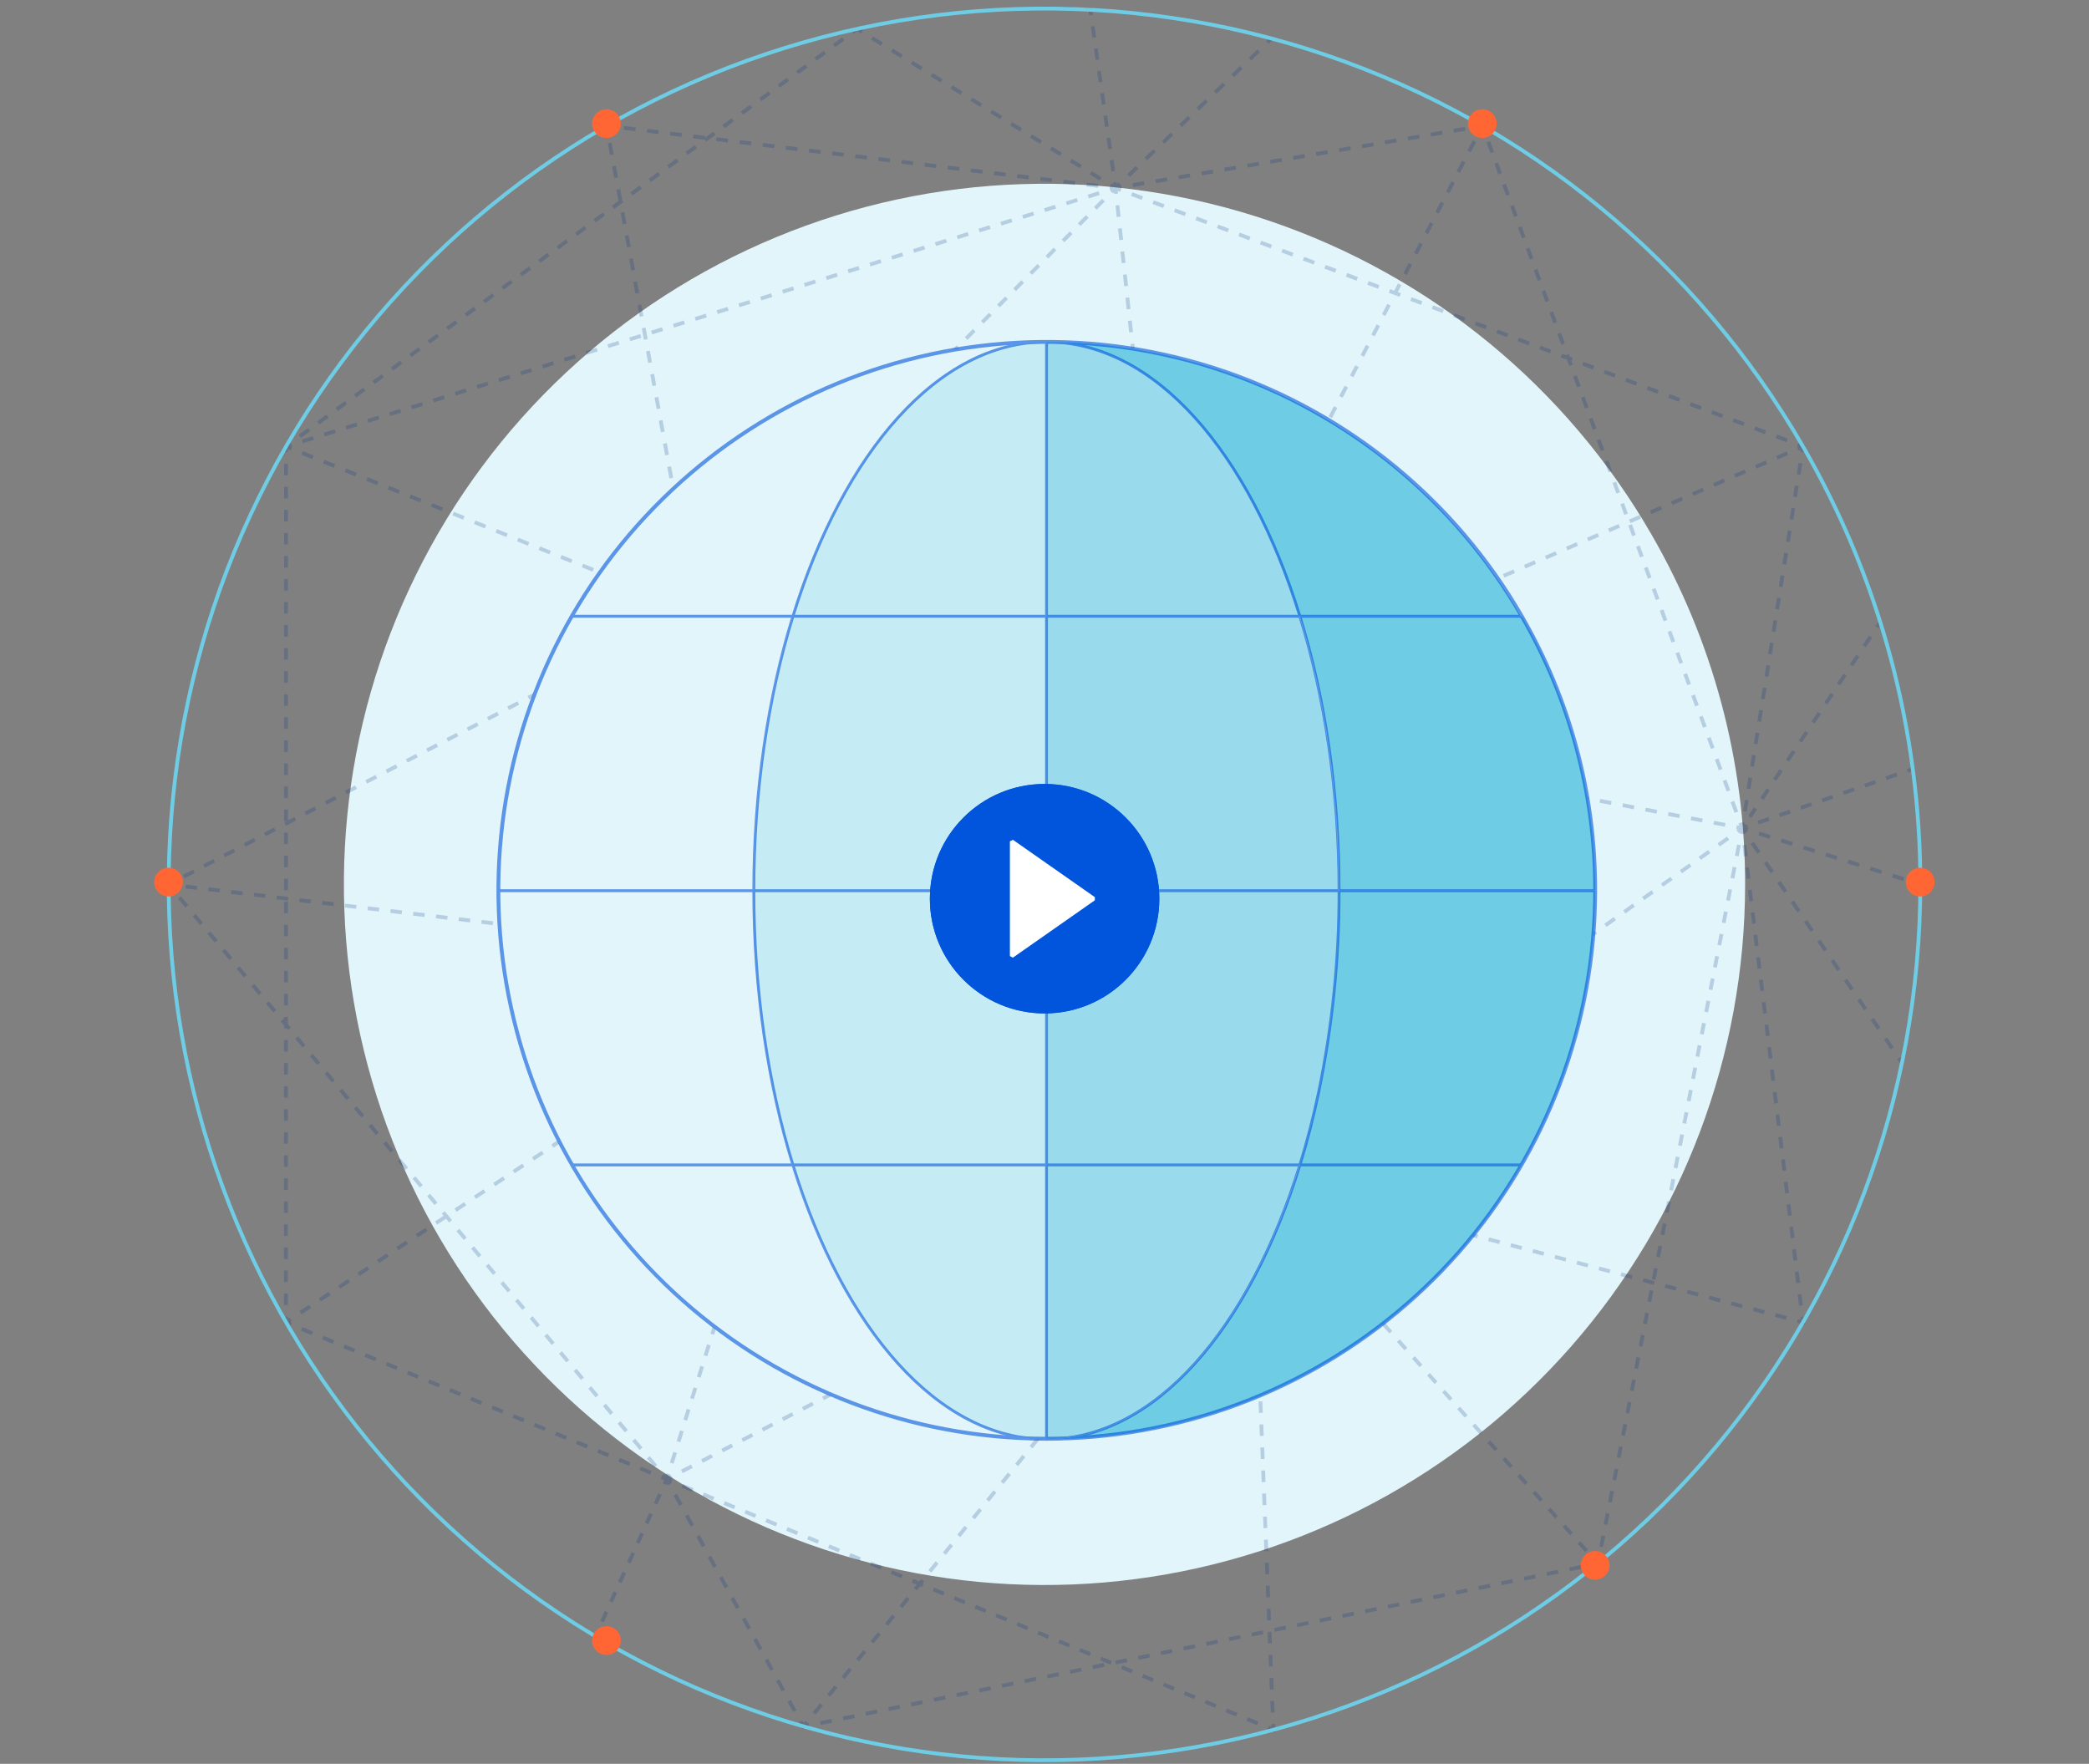
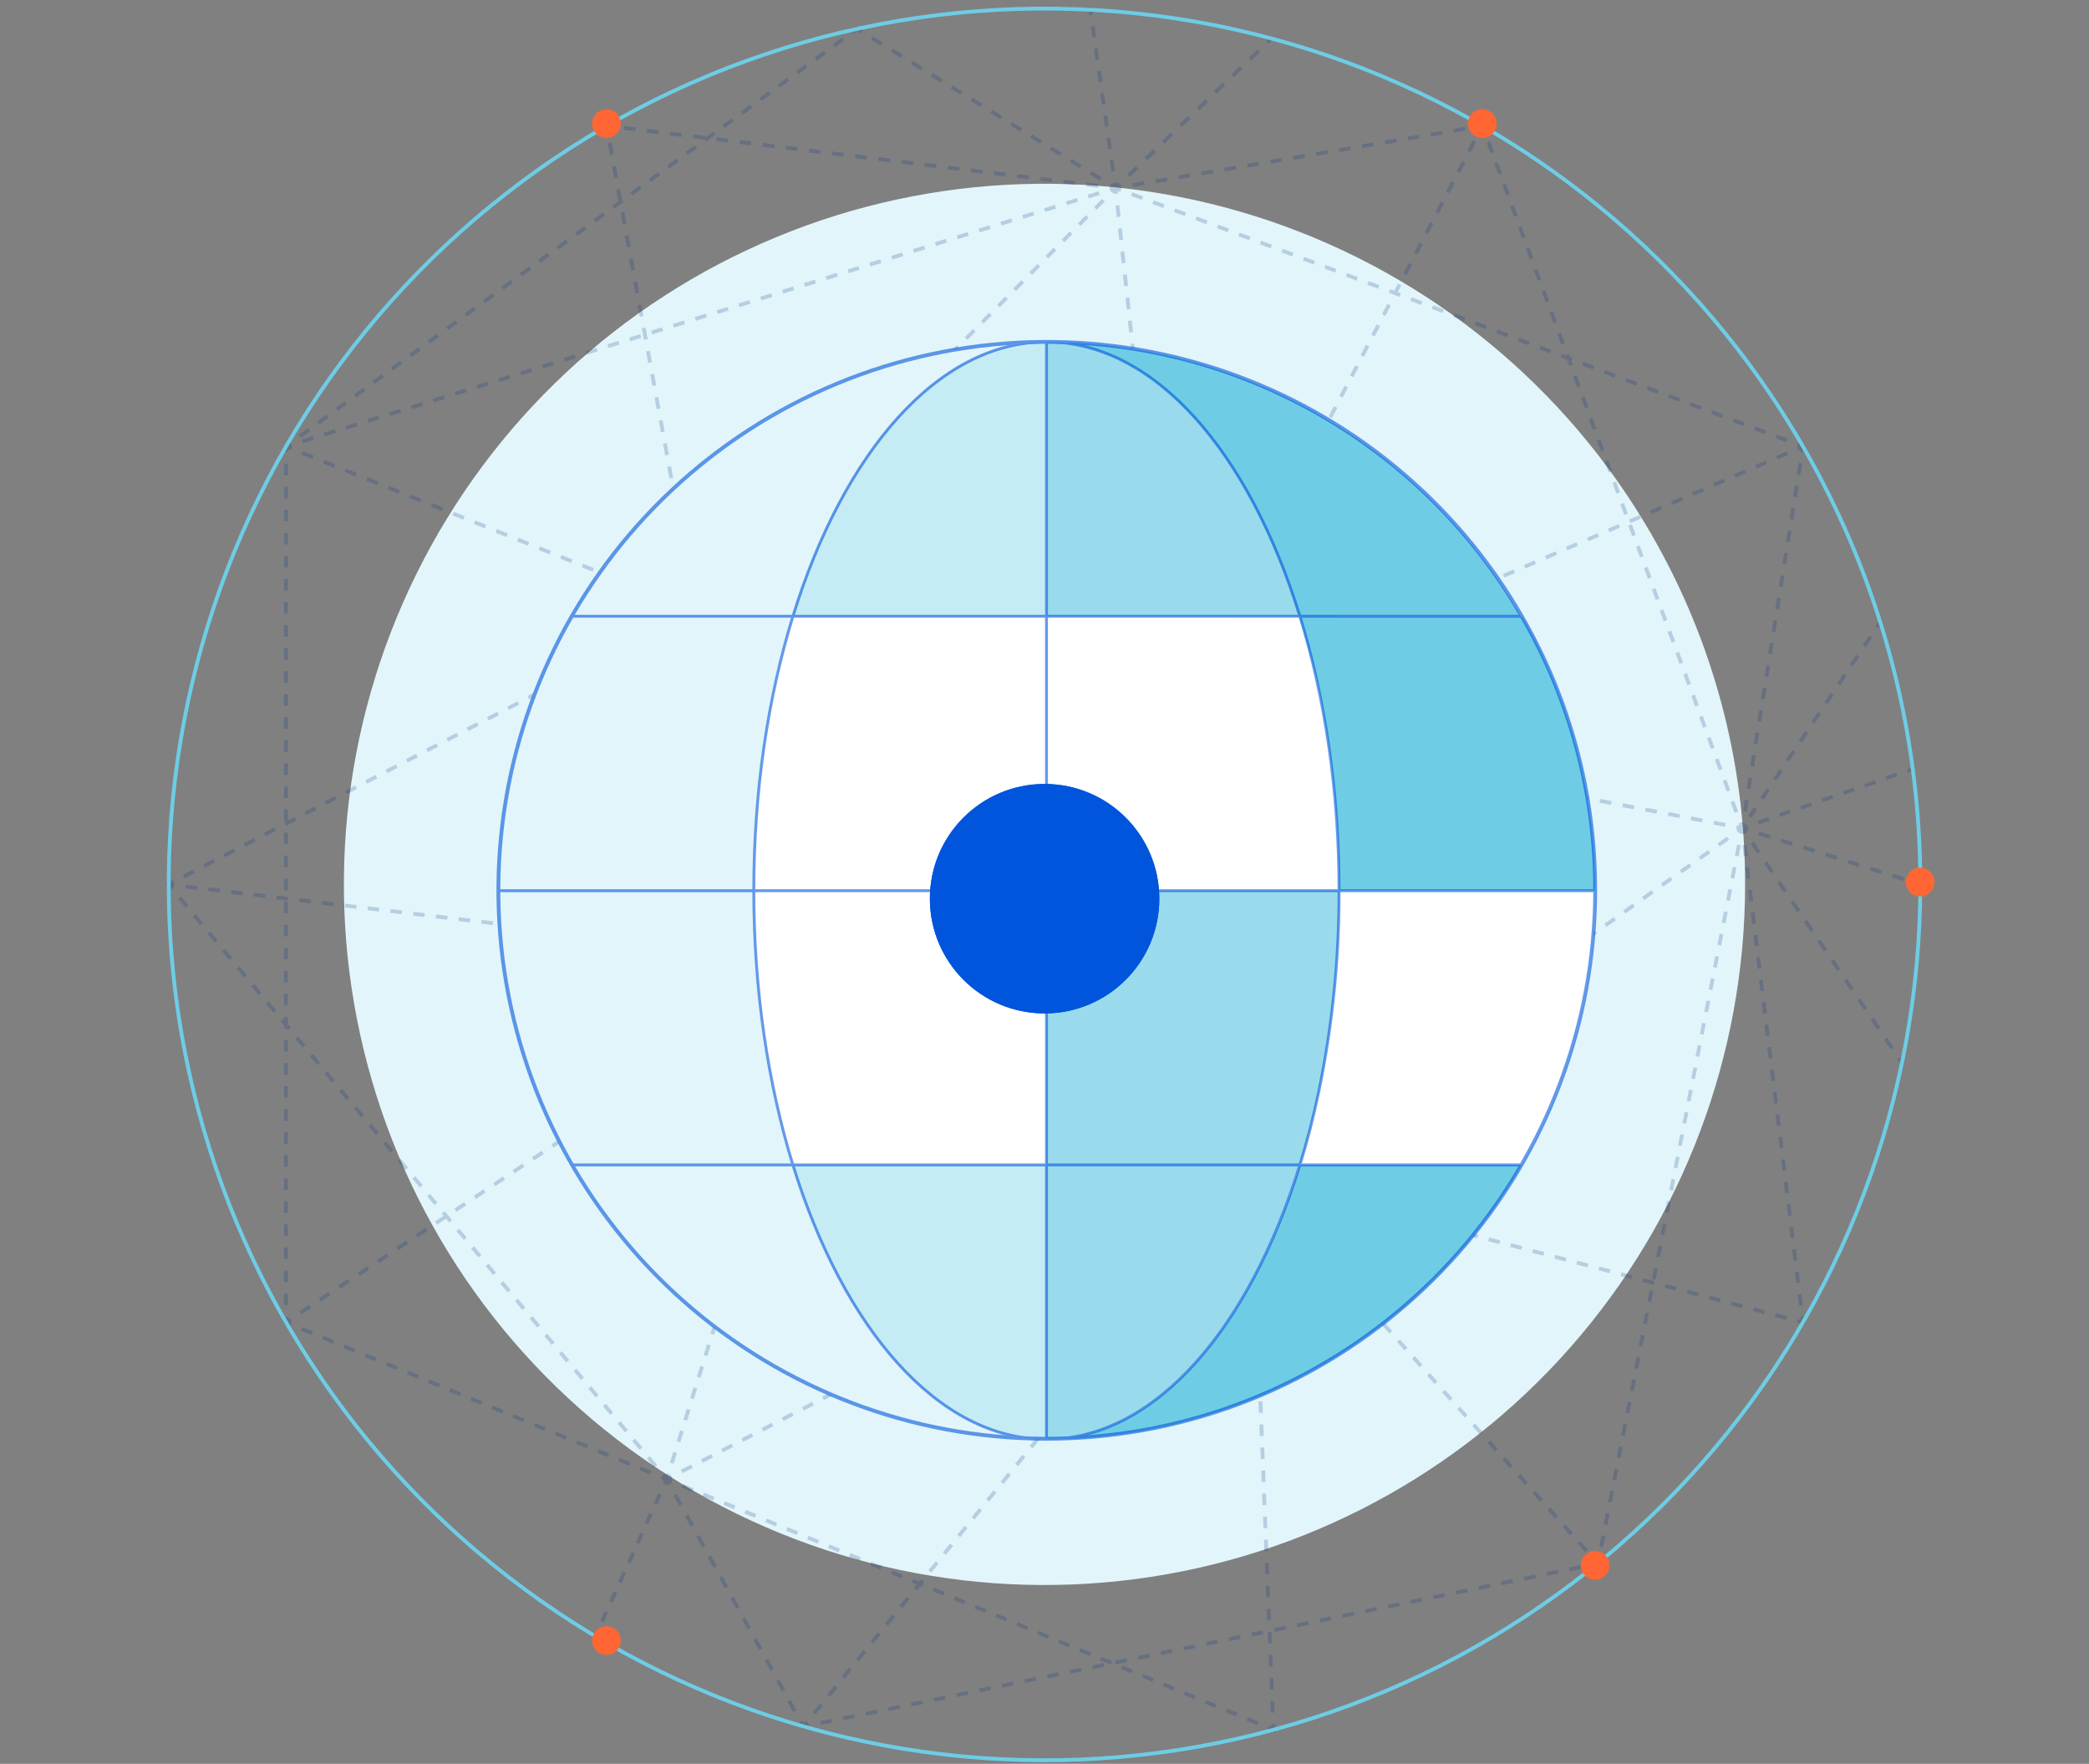
<svg xmlns="http://www.w3.org/2000/svg" width="546" height="461" viewBox="0 0 546 461" fill="none">
  <rect x="0" y="0" width="546" height="461" fill="#808080" stroke="none" />
  <g clip-path="url(#clip0)">
    <path d="M456.118 231.243C456.094 275.666 439.923 318.567 410.616 351.952C381.309 385.337 340.865 406.93 296.818 412.708C252.772 418.486 208.127 408.056 171.2 383.36C134.274 358.664 107.584 321.386 96.103 278.472C84.622 235.557 89.132 189.932 108.794 150.097C128.457 110.261 161.929 78.932 202.977 61.944C244.024 44.957 289.848 43.471 331.91 57.762C373.972 72.053 409.405 101.148 431.607 139.625C447.716 167.468 456.172 199.076 456.118 231.243V231.243Z" fill="#E2F5FA" />
    <path opacity="0.2" fill-rule="evenodd" clip-rule="evenodd" d="M471.828 346.274L469.673 345.704L469.928 344.737L470.655 344.929L470.565 344.195L471.558 344.073L471.828 346.274ZM470.204 341.259L469.844 338.324L470.836 338.202L471.197 341.138L470.204 341.259ZM464.164 343.215L467.046 343.976L466.791 344.943L463.908 344.181L464.164 343.215ZM469.483 335.389L469.122 332.453L470.115 332.331L470.476 335.267L469.483 335.389ZM468.762 329.518L468.401 326.583L469.393 326.461L469.754 329.396L468.762 329.518ZM458.399 341.692L461.281 342.453L461.026 343.42L458.143 342.659L458.399 341.692ZM496.752 278.1L495.881 276.821L496.707 276.258L497.578 277.537L496.752 278.1ZM468.04 323.647L467.679 320.712L468.672 320.59L469.033 323.525L468.04 323.647ZM418.067 409.072L416.258 409.443L416.057 408.464L416.688 408.334L416.284 407.884L417.029 407.217L417.343 407.568L417.436 407.097L418.417 407.289L418.067 409.072ZM494.139 274.264L492.398 271.707L493.225 271.144L494.966 273.701L494.139 274.264ZM452.634 340.169L455.516 340.93L455.261 341.897L452.379 341.136L452.634 340.169ZM418.007 404.185L418.579 401.273L419.56 401.465L418.989 404.377L418.007 404.185ZM467.319 317.777L466.958 314.841L467.951 314.719L468.311 317.655L467.319 317.777ZM419.151 398.36L419.722 395.448L420.704 395.641L420.132 398.553L419.151 398.36ZM410.123 409.681L413.09 409.073L413.291 410.052L410.324 410.661L410.123 409.681ZM414.316 405.685L412.349 403.487L413.094 402.82L415.061 405.018L414.316 405.685ZM420.294 392.536L420.866 389.624L421.847 389.816L421.275 392.729L420.294 392.536ZM466.597 311.906L466.237 308.971L467.229 308.849L467.59 311.784L466.597 311.906ZM490.657 269.15L488.915 266.593L489.742 266.03L491.483 268.587L490.657 269.15ZM446.869 338.646L449.752 339.408L449.496 340.375L446.614 339.613L446.869 338.646ZM421.437 386.712L422.009 383.8L422.99 383.992L422.419 386.904L421.437 386.712ZM404.19 410.899L407.157 410.29L407.358 411.27L404.391 411.879L404.19 410.899ZM422.581 380.887L423.152 377.975L424.134 378.168L423.562 381.08L422.581 380.887ZM465.876 306.035L465.515 303.1L466.508 302.978L466.868 305.913L465.876 306.035ZM410.381 401.289L408.413 399.091L409.158 398.424L411.126 400.622L410.381 401.289ZM423.724 375.063L424.296 372.151L425.277 372.344L424.705 375.256L423.724 375.063ZM487.174 264.035L485.432 261.478L486.259 260.915L488 263.473L487.174 264.035ZM398.257 412.117L401.223 411.508L401.424 412.487L398.458 413.096L398.257 412.117ZM465.155 300.165L464.794 297.229L465.786 297.107L466.147 300.043L465.155 300.165ZM441.104 337.124L443.987 337.885L443.731 338.852L440.849 338.09L441.104 337.124ZM424.867 369.239L425.439 366.327L426.42 366.519L425.849 369.431L424.867 369.239ZM426.011 363.414L426.582 360.502L427.564 360.695L426.992 363.607L426.011 363.414ZM406.445 396.893L404.477 394.694L405.222 394.028L407.19 396.226L406.445 396.893ZM500.643 230.212L502.099 230.672L501.798 231.625L500.342 231.166L500.643 230.212ZM464.433 294.294L464.072 291.359L465.065 291.237L465.426 294.172L464.433 294.294ZM427.154 357.59L427.726 354.678L428.707 354.871L428.135 357.783L427.154 357.59ZM392.323 413.334L395.29 412.725L395.491 413.705L392.524 414.314L392.323 413.334ZM483.691 258.921L481.949 256.364L482.776 255.801L484.517 258.358L483.691 258.921ZM435.34 335.601L438.222 336.362L437.967 337.329L435.084 336.568L435.34 335.601ZM428.297 351.766L428.869 348.854L429.85 349.046L429.279 351.958L428.297 351.766ZM463.712 288.423L463.351 285.488L464.343 285.366L464.704 288.301L463.712 288.423ZM494.821 228.374L497.732 229.293L497.431 230.247L494.52 229.328L494.821 228.374ZM429.441 345.941L430.012 343.029L430.994 343.222L430.422 346.134L429.441 345.941ZM402.51 392.496L400.542 390.298L401.287 389.631L403.255 391.829L402.51 392.496ZM386.39 414.552L389.357 413.943L389.558 414.923L386.591 415.531L386.39 414.552ZM430.584 340.117L431.156 337.205L432.137 337.398L431.565 340.31L430.584 340.117ZM480.208 253.807L478.467 251.25L479.293 250.687L481.035 253.244L480.208 253.807ZM462.99 282.553L462.63 279.617L463.622 279.495L463.983 282.431L462.99 282.553ZM429.575 334.078L432.457 334.839L432.202 335.806L429.319 335.045L429.575 334.078ZM431.727 334.293L432.299 331.381L433.28 331.573L432.709 334.485L431.727 334.293ZM380.457 415.769L383.423 415.161L383.625 416.14L380.658 416.749L380.457 415.769ZM432.871 328.468L433.442 325.556L434.424 325.749L433.852 328.661L432.871 328.468ZM488.999 226.537L491.91 227.456L491.609 228.409L488.698 227.49L488.999 226.537ZM398.574 388.1L396.606 385.902L397.351 385.235L399.319 387.433L398.574 388.1ZM462.269 276.682L461.908 273.747L462.901 273.625L463.261 276.56L462.269 276.682ZM434.014 322.644L434.586 319.732L435.567 319.925L434.995 322.837L434.014 322.644ZM476.725 248.692L474.984 246.135L475.81 245.572L477.552 248.13L476.725 248.692ZM423.81 332.555L426.692 333.317L426.437 334.283L423.555 333.522L423.81 332.555ZM435.157 316.82L435.729 313.908L436.71 314.1L436.139 317.012L435.157 316.82ZM461.547 270.811L461.187 267.876L462.179 267.754L462.54 270.689L461.547 270.811ZM374.524 416.987L377.49 416.378L377.691 417.358L374.725 417.967L374.524 416.987ZM436.301 310.995L436.872 308.083L437.854 308.276L437.282 311.188L436.301 310.995ZM483.176 224.699L486.088 225.618L485.787 226.571L482.875 225.653L483.176 224.699ZM394.638 383.703L392.671 381.505L393.416 380.838L395.383 383.037L394.638 383.703ZM498.371 201.005L499.763 200.522L500.091 201.467L498.698 201.95L498.371 201.005ZM437.444 305.171L438.016 302.259L438.997 302.452L438.425 305.364L437.444 305.171ZM460.826 264.941L460.465 262.005L461.458 261.883L461.819 264.819L460.826 264.941ZM473.242 243.578L471.501 241.021L472.327 240.458L474.069 243.015L473.242 243.578ZM368.59 418.205L371.557 417.596L371.758 418.575L368.791 419.184L368.59 418.205ZM492.801 202.937L495.586 201.971L495.914 202.916L493.129 203.882L492.801 202.937ZM418.045 331.032L420.928 331.794L420.672 332.761L417.79 331.999L418.045 331.032ZM438.587 299.347L439.159 296.435L440.14 296.627L439.569 299.539L438.587 299.347ZM460.105 259.07L459.744 256.135L460.736 256.013L461.097 258.948L460.105 259.07ZM439.731 293.522L440.302 290.61L441.284 290.803L440.712 293.715L439.731 293.522ZM390.703 379.307L388.735 377.109L389.48 376.442L391.448 378.64L390.703 379.307ZM477.354 222.861L480.265 223.78L479.964 224.734L477.053 223.815L477.354 222.861ZM487.232 204.868L490.016 203.902L490.344 204.847L487.559 205.813L487.232 204.868ZM362.657 419.422L365.624 418.814L365.825 419.793L362.858 420.402L362.657 419.422ZM440.874 287.698L441.446 284.786L442.427 284.979L441.855 287.891L440.874 287.698ZM469.759 238.464L468.018 235.907L468.844 235.344L470.586 237.901L469.759 238.464ZM459.383 253.199L459.022 250.264L460.015 250.142L460.376 253.077L459.383 253.199ZM412.28 329.51L415.163 330.271L414.907 331.238L412.025 330.477L412.28 329.51ZM442.017 281.874L442.589 278.962L443.57 279.154L442.999 282.066L442.017 281.874ZM481.662 206.8L484.447 205.834L484.774 206.779L481.99 207.744L481.662 206.8ZM443.161 276.049L443.732 273.137L444.714 273.33L444.142 276.242L443.161 276.049ZM386.767 374.911L384.799 372.712L385.545 372.046L387.512 374.244L386.767 374.911ZM356.724 420.64L359.69 420.031L359.891 421.011L356.925 421.62L356.724 420.64ZM471.532 221.023L474.443 221.942L474.142 222.896L471.231 221.977L471.532 221.023ZM458.662 247.329L458.301 244.393L459.294 244.271L459.654 247.207L458.662 247.329ZM466.277 233.349L464.535 230.792L465.362 230.229L467.103 232.787L466.277 233.349ZM444.304 270.225L444.876 267.313L445.857 267.506L445.285 270.418L444.304 270.225ZM476.092 208.731L478.877 207.765L479.205 208.71L476.42 209.676L476.092 208.731ZM406.516 327.987L409.398 328.748L409.143 329.715L406.26 328.954L406.516 327.987ZM445.447 264.401L446.019 261.489L447 261.681L446.429 264.593L445.447 264.401ZM457.94 241.458L457.58 238.522L458.572 238.401L458.933 241.336L457.94 241.458ZM350.79 421.858L353.757 421.249L353.958 422.228L350.991 422.837L350.79 421.858ZM382.832 370.514L380.864 368.316L381.609 367.649L383.577 369.847L382.832 370.514ZM446.591 258.576L447.162 255.664L448.144 255.857L447.572 258.769L446.591 258.576ZM465.71 219.186L468.621 220.105L468.32 221.058L465.409 220.139L465.71 219.186ZM470.523 210.663L473.308 209.697L473.635 210.642L470.851 211.607L470.523 210.663ZM462.794 228.235L461.052 225.678L461.879 225.115L463.62 227.672L462.794 228.235ZM333.351 452.862L331.263 451.999L331.645 451.075L332.291 451.342L332.262 450.616L333.261 450.576L333.351 452.862ZM447.734 252.752L448.306 249.84L449.287 250.033L448.715 252.945L447.734 252.752ZM457.219 235.587L456.858 232.652L457.851 232.53L458.211 235.465L457.219 235.587ZM400.751 326.464L403.633 327.226L403.378 328.192L400.495 327.431L400.751 326.464ZM448.877 246.928L449.449 244.016L450.43 244.208L449.859 247.12L448.877 246.928ZM344.857 423.075L347.824 422.466L348.025 423.446L345.058 424.055L344.857 423.075ZM332.143 447.604L332.025 444.592L333.024 444.552L333.143 447.564L332.143 447.604ZM464.953 212.594L467.738 211.628L468.066 212.573L465.281 213.539L464.953 212.594ZM378.896 366.118L376.928 363.92L377.673 363.253L379.641 365.451L378.896 366.118ZM450.021 241.104L450.592 238.191L451.574 238.384L451.002 241.296L450.021 241.104ZM456.497 229.716L456.137 226.781L457.129 226.659L457.49 229.594L456.497 229.716ZM459.888 217.348L462.799 218.267L462.498 219.22L459.587 218.302L459.888 217.348ZM326.177 448.817L328.911 449.946L328.529 450.871L325.795 449.742L326.177 448.817ZM459.311 223.121L457.569 220.564L458.396 220.001L460.137 222.558L459.311 223.121ZM451.164 235.279L451.736 232.367L452.717 232.56L452.145 235.472L451.164 235.279ZM331.906 441.58L331.787 438.568L332.786 438.529L332.905 441.541L331.906 441.58ZM338.924 424.293L341.89 423.684L342.091 424.664L339.125 425.272L338.924 424.293ZM459.384 214.525L462.169 213.56L462.496 214.505L459.711 215.47L459.384 214.525ZM394.986 324.941L397.868 325.703L397.613 326.67L394.731 325.908L394.986 324.941ZM455.776 223.846L455.415 220.91L456.408 220.788L456.769 223.724L455.776 223.846ZM490.173 163.623L491.009 162.376L491.84 162.933L491.004 164.18L490.173 163.623ZM452.307 229.455L452.879 226.543L453.86 226.735L453.289 229.647L452.307 229.455ZM486.831 168.609L488.502 166.116L489.333 166.673L487.662 169.166L486.831 168.609ZM483.489 173.596L485.16 171.102L485.991 171.659L484.32 174.152L483.489 173.596ZM480.147 178.582L481.818 176.089L482.649 176.646L480.978 179.139L480.147 178.582ZM476.805 183.569L478.476 181.075L479.307 181.632L477.636 184.125L476.805 183.569ZM374.96 361.722L372.993 359.523L373.738 358.856L375.706 361.055L374.96 361.722ZM331.669 435.556L331.55 432.544L332.549 432.505L332.668 435.517L331.669 435.556ZM473.463 188.555L475.134 186.062L475.965 186.618L474.293 189.112L473.463 188.555ZM453.451 223.631L454.022 220.718L455.004 220.911L454.432 223.823L453.451 223.631ZM470.121 193.541L471.792 191.048L472.622 191.605L470.951 194.098L470.121 193.541ZM466.779 198.528L468.45 196.035L469.28 196.591L467.609 199.085L466.779 198.528ZM463.436 203.514L465.107 201.021L465.938 201.578L464.267 204.071L463.436 203.514ZM455.3 217.945L455.575 217.999L455.593 217.909L455.749 217.89L455.828 218.006L456.654 217.444L456.596 217.358L456.676 217.383L456.977 216.429L456.918 216.411L456.599 215.491L456.249 215.612L456.033 215.467L456.098 215.058L455.345 214.938L455.325 214.882L455.226 214.919L455.111 214.9L455.1 214.966L454.387 215.229L454.594 215.788L453.976 215.67L453.788 216.652L454.126 216.717L453.848 216.915L454.427 217.73L454.639 217.58L454.594 217.806L455.045 217.895L455.055 217.975L455.3 217.945ZM320.709 446.56L323.443 447.688L323.061 448.613L320.327 447.484L320.709 446.56ZM332.99 425.51L335.957 424.902L336.158 425.881L333.191 426.49L332.99 425.51ZM460.094 208.501L461.765 206.007L462.596 206.564L460.925 209.057L460.094 208.501ZM458.423 210.994L459.254 211.551L457.76 213.779L456.93 213.222L458.423 210.994ZM331.431 429.532L331.312 426.521L332.312 426.481L332.43 429.493L331.431 429.532ZM389.221 323.419L392.104 324.18L391.848 325.147L388.966 324.385L389.221 323.419ZM455.578 211.966L456.046 209.031L457.034 209.189L456.566 212.123L455.578 211.966ZM448.915 220.418L451.381 218.666L451.961 219.482L449.494 221.233L448.915 220.418ZM371.025 357.325L369.057 355.127L369.802 354.46L371.77 356.658L371.025 357.325ZM327.057 426.728L330.024 426.119L330.225 427.099L327.258 427.708L327.057 426.728ZM453.358 212.448L452.329 209.668L453.267 209.321L454.296 212.101L453.358 212.448ZM331.194 423.509L331.075 420.497L332.074 420.457L332.193 423.469L331.194 423.509ZM456.514 206.097L456.982 203.162L457.969 203.32L457.501 206.254L456.514 206.097ZM443.983 223.921L446.449 222.17L447.028 222.985L444.562 224.737L443.983 223.921ZM448.023 214.527L451 215.098L450.811 216.08L447.835 215.509L448.023 214.527ZM315.241 444.302L317.975 445.431L317.593 446.355L314.859 445.226L315.241 444.302ZM457.449 200.228L457.917 197.293L458.905 197.451L458.437 200.385L457.449 200.228ZM330.956 417.485L330.837 414.473L331.837 414.434L331.955 417.446L330.956 417.485ZM383.456 321.896L386.339 322.657L386.083 323.624L383.201 322.863L383.456 321.896ZM439.05 227.425L441.516 225.673L442.095 226.488L439.629 228.24L439.05 227.425ZM458.385 194.359L458.853 191.424L459.84 191.582L459.373 194.516L458.385 194.359ZM321.124 427.946L324.09 427.337L324.291 428.316L321.325 428.925L321.124 427.946ZM451.3 206.887L450.271 204.106L451.209 203.759L452.238 206.54L451.3 206.887ZM367.089 352.929L365.122 350.731L365.867 350.064L367.834 352.262L367.089 352.929ZM434.117 230.928L436.584 229.176L437.163 229.991L434.696 231.743L434.117 230.928ZM330.719 411.461L330.6 408.449L331.599 408.41L331.718 411.422L330.719 411.461ZM459.321 188.49L459.788 185.555L460.776 185.713L460.308 188.647L459.321 188.49ZM442.07 213.384L445.047 213.955L444.858 214.937L441.882 214.366L442.07 213.384ZM309.773 442.044L312.507 443.173L312.125 444.097L309.391 442.968L309.773 442.044ZM429.185 234.431L431.651 232.679L432.23 233.495L429.764 235.246L429.185 234.431ZM460.256 182.621L460.724 179.686L461.711 179.844L461.244 182.778L460.256 182.621ZM315.19 429.163L318.157 428.554L318.358 429.534L315.392 430.143L315.19 429.163ZM377.692 320.373L380.574 321.134L380.319 322.101L377.436 321.34L377.692 320.373ZM449.242 201.325L448.213 198.544L449.151 198.197L450.18 200.978L449.242 201.325ZM330.481 405.438L330.363 402.426L331.362 402.386L331.48 405.398L330.481 405.438ZM363.154 348.532L361.186 346.334L361.931 345.667L363.899 347.865L363.154 348.532ZM461.192 176.752L461.659 173.817L462.647 173.975L462.179 176.909L461.192 176.752ZM424.252 237.934L426.718 236.183L427.297 236.998L424.831 238.75L424.252 237.934ZM436.117 212.241L439.093 212.812L438.905 213.794L435.928 213.223L436.117 212.241ZM462.127 170.883L462.595 167.948L463.583 168.105L463.115 171.04L462.127 170.883ZM330.244 399.414L330.125 396.402L331.124 396.363L331.243 399.374L330.244 399.414ZM304.305 439.786L307.039 440.915L306.657 441.839L303.923 440.71L304.305 439.786ZM419.319 241.438L421.786 239.686L422.365 240.501L419.898 242.253L419.319 241.438ZM309.257 430.381L312.224 429.772L312.425 430.752L309.458 431.36L309.257 430.381ZM447.184 195.763L446.155 192.982L447.093 192.635L448.122 195.416L447.184 195.763ZM371.927 318.85L374.809 319.612L374.554 320.578L371.672 319.817L371.927 318.85ZM463.063 165.014L463.531 162.079L464.518 162.236L464.05 165.171L463.063 165.014ZM414.387 244.941L416.853 243.189L417.432 244.005L414.966 245.756L414.387 244.941ZM359.218 344.136L357.25 341.938L357.995 341.271L359.963 343.469L359.218 344.136ZM330.006 393.39L329.888 390.378L330.887 390.339L331.006 393.351L330.006 393.39ZM463.998 159.144L464.466 156.21L465.454 156.367L464.986 159.302L463.998 159.144ZM303.324 431.598L306.291 430.99L306.492 431.969L303.525 432.578L303.324 431.598ZM430.164 211.098L433.14 211.669L432.952 212.651L429.975 212.08L430.164 211.098ZM445.126 190.201L444.097 187.42L445.035 187.073L446.064 189.854L445.126 190.201ZM409.454 248.444L411.92 246.693L412.5 247.508L410.033 249.26L409.454 248.444ZM298.837 437.528L301.571 438.657L301.189 439.582L298.456 438.453L298.837 437.528ZM464.934 153.275L465.402 150.341L466.389 150.498L465.921 153.433L464.934 153.275ZM329.769 387.366L329.65 384.354L330.649 384.315L330.768 387.327L329.769 387.366ZM366.162 317.328L369.045 318.089L368.789 319.056L365.907 318.294L366.162 317.328ZM404.522 251.948L406.988 250.196L407.567 251.011L405.101 252.763L404.522 251.948ZM465.869 147.406L466.337 144.472L467.325 144.629L466.857 147.564L465.869 147.406ZM355.283 339.74L353.315 337.541L354.06 336.874L356.028 339.073L355.283 339.74ZM329.531 381.343L329.413 378.331L330.412 378.291L330.531 381.303L329.531 381.343ZM297.391 432.816L300.357 432.207L300.558 433.187L297.592 433.796L297.391 432.816ZM443.068 184.639L442.039 181.858L442.977 181.511L444.006 184.292L443.068 184.639ZM466.805 141.537L467.273 138.603L468.26 138.76L467.793 141.695L466.805 141.537ZM399.589 255.451L402.055 253.699L402.634 254.515L400.168 256.266L399.589 255.451ZM424.211 209.955L427.187 210.526L426.999 211.508L424.022 210.937L424.211 209.955ZM293.369 435.271L296.103 436.4L295.722 437.324L292.988 436.195L293.369 435.271ZM467.741 135.668L468.208 132.734L469.196 132.891L468.728 135.826L467.741 135.668ZM329.294 375.319L329.175 372.307L330.174 372.268L330.293 375.28L329.294 375.319ZM394.656 258.954L397.123 257.203L397.702 258.018L395.235 259.769L394.656 258.954ZM360.397 315.805L363.28 316.566L363.024 317.533L360.142 316.772L360.397 315.805ZM291.457 434.034L294.424 433.425L294.625 434.404L291.658 435.013L291.457 434.034ZM351.347 335.343L349.379 333.145L350.124 332.478L352.092 334.676L351.347 335.343ZM441.01 179.077L439.981 176.296L440.919 175.949L441.948 178.73L441.01 179.077ZM468.676 129.799L469.144 126.865L470.131 127.022L469.664 129.957L468.676 129.799ZM389.724 262.458L392.19 260.706L392.769 261.521L390.303 263.273L389.724 262.458ZM329.056 369.295L328.938 366.283L329.937 366.244L330.056 369.256L329.056 369.295ZM418.257 208.812L421.234 209.383L421.045 210.365L418.069 209.794L418.257 208.812ZM469.612 123.93L470.079 120.996L471.067 121.153L470.599 124.088L469.612 123.93ZM287.901 433.013L290.635 434.142L290.254 435.066L287.52 433.937L287.901 433.013ZM384.791 265.961L387.257 264.209L387.836 265.024L385.37 266.776L384.791 265.961ZM285.524 435.251L288.491 434.642L288.692 435.622L285.725 436.231L285.524 435.251ZM438.952 173.515L437.923 170.735L438.861 170.387L439.89 173.168L438.952 173.515ZM470.638 117.493L470.1 117.725L469.704 116.807L469.94 116.705L469.695 116.613L470.047 115.677L471.833 116.348L471.535 118.219L470.547 118.061L470.638 117.493ZM354.633 314.282L357.515 315.043L357.26 316.01L354.377 315.249L354.633 314.282ZM328.819 363.271L328.7 360.26L329.7 360.22L329.818 363.232L328.819 363.271ZM347.411 330.947L345.444 328.749L346.189 328.082L348.156 330.28L347.411 330.947ZM379.858 269.464L382.325 267.712L382.904 268.528L380.437 270.279L379.858 269.464ZM464.213 119.18L466.958 117.994L467.355 118.912L464.609 120.098L464.213 119.18ZM412.304 207.669L415.281 208.24L415.092 209.222L412.116 208.651L412.304 207.669ZM328.582 357.248L328.463 354.236L329.462 354.196L329.581 357.208L328.582 357.248ZM374.926 272.967L377.392 271.216L377.971 272.031L375.505 273.783L374.926 272.967ZM279.591 436.469L282.557 435.86L282.758 436.84L279.792 437.448L279.591 436.469ZM282.433 430.755L285.167 431.884L284.786 432.808L282.052 431.679L282.433 430.755ZM436.894 167.954L435.865 165.173L436.803 164.826L437.832 167.607L436.894 167.954ZM464.431 113.567L467.239 114.622L466.887 115.558L464.079 114.503L464.431 113.567ZM348.868 312.759L351.75 313.521L351.495 314.487L348.612 313.726L348.868 312.759ZM343.476 326.55L341.508 324.352L342.253 323.685L344.221 325.883L343.476 326.55ZM369.993 276.471L372.459 274.719L373.038 275.534L370.572 277.286L369.993 276.471ZM328.344 351.224L328.225 348.212L329.225 348.173L329.343 351.185L328.344 351.224ZM458.721 121.554L461.467 120.367L461.864 121.285L459.118 122.471L458.721 121.554ZM273.657 437.686L276.624 437.078L276.825 438.057L273.858 438.666L273.657 437.686ZM434.836 162.392L433.807 159.611L434.744 159.264L435.773 162.045L434.836 162.392ZM406.351 206.526L409.328 207.097L409.139 208.079L406.162 207.508L406.351 206.526ZM365.06 279.974L367.527 278.222L368.106 279.038L365.64 280.789L365.06 279.974ZM328.107 345.2L327.988 342.188L328.987 342.149L329.106 345.161L328.107 345.2ZM276.965 428.497L279.699 429.626L279.318 430.55L276.584 429.422L276.965 428.497ZM453.23 123.927L455.976 122.74L456.373 123.658L453.627 124.845L453.23 123.927ZM458.815 111.456L461.623 112.511L461.271 113.448L458.463 112.392L458.815 111.456ZM343.103 311.236L345.985 311.998L345.73 312.965L342.848 312.203L343.103 311.236ZM360.128 283.477L362.594 281.726L363.173 282.541L360.707 284.293L360.128 283.477ZM339.54 322.154L337.572 319.956L338.318 319.289L340.285 321.487L339.54 322.154ZM327.869 339.176L327.75 336.165L328.75 336.125L328.868 339.137L327.869 339.176ZM267.724 438.904L270.691 438.295L270.892 439.275L267.925 439.884L267.724 438.904ZM432.778 156.83L431.749 154.049L432.686 153.702L433.715 156.483L432.778 156.83ZM447.739 126.3L450.485 125.114L450.881 126.031L448.136 127.218L447.739 126.3ZM355.195 286.981L357.661 285.229L358.241 286.044L355.774 287.796L355.195 286.981ZM400.398 205.383L403.374 205.954L403.186 206.936L400.209 206.365L400.398 205.383ZM271.497 426.24L274.231 427.368L273.85 428.293L271.116 427.164L271.497 426.24ZM327.632 333.153L327.513 330.141L328.512 330.101L328.631 333.113L327.632 333.153ZM350.263 290.484L352.729 288.732L353.308 289.548L350.842 291.299L350.263 290.484ZM453.199 109.346L456.007 110.401L455.655 111.337L452.847 110.282L453.199 109.346ZM337.338 309.714L340.221 310.475L339.965 311.442L337.083 310.68L337.338 309.714ZM442.248 128.673L444.994 127.487L445.39 128.405L442.645 129.591L442.248 128.673ZM335.605 317.758L333.637 315.559L334.382 314.892L336.35 317.091L335.605 317.758ZM261.791 440.122L264.757 439.513L264.958 440.492L261.992 441.101L261.791 440.122ZM430.72 151.268L429.69 148.487L430.628 148.14L431.657 150.921L430.72 151.268ZM345.33 293.987L347.796 292.236L348.375 293.051L345.909 294.803L345.33 293.987ZM327.394 327.129L327.276 324.117L328.275 324.078L328.393 327.09L327.394 327.129ZM394.445 204.24L397.421 204.811L397.233 205.793L394.256 205.222L394.445 204.24ZM436.757 131.047L439.502 129.86L439.899 130.778L437.154 131.965L436.757 131.047ZM340.397 297.491L342.864 295.739L343.443 296.554L340.976 298.306L340.397 297.491ZM266.029 423.982L268.763 425.111L268.382 426.035L265.648 424.906L266.029 423.982ZM255.858 441.339L258.824 440.73L259.025 441.71L256.059 442.319L255.858 441.339ZM327.157 321.105L327.038 318.093L328.037 318.054L328.156 321.066L327.157 321.105ZM428.661 145.706L427.632 142.925L428.57 142.578L429.599 145.359L428.661 145.706ZM331.573 308.191L334.456 308.952L334.2 309.919L331.318 309.158L331.573 308.191ZM447.583 107.236L450.391 108.291L450.039 109.227L447.231 108.172L447.583 107.236ZM331.669 313.361L329.701 311.163L330.446 310.496L332.414 312.694L331.669 313.361ZM335.465 300.994L337.931 299.242L338.51 300.057L336.044 301.809L335.465 300.994ZM431.266 133.42L434.011 132.233L434.408 133.151L431.662 134.338L431.266 133.42ZM326.919 315.082L326.801 312.07L327.8 312.03L327.919 315.042L326.919 315.082ZM388.491 203.097L391.468 203.668L391.279 204.65L388.303 204.079L388.491 203.097ZM330.532 304.497L332.998 302.745L333.577 303.561L331.111 305.312L330.532 304.497ZM249.924 442.557L252.891 441.948L253.092 442.928L250.125 443.536L249.924 442.557ZM426.603 140.144L425.574 137.363L426.512 137.016L427.541 139.797L426.603 140.144ZM260.561 421.724L263.295 422.853L262.914 423.777L260.18 422.648L260.561 421.724ZM425.775 135.793L428.52 134.607L428.917 135.525L426.171 136.711L425.775 135.793ZM328.282 307.322L328.691 307.429L328.465 308.283L328.479 308.298L328.456 308.318L328.436 308.396L328.384 308.383L327.733 308.965L327.676 308.901L327.681 309.018L326.682 309.058L326.675 308.873L326.565 309.007L326.097 308.626L326.034 308.658L325.959 308.514L325.79 308.375L325.85 308.302L325.575 307.77L326.023 307.538L325.581 307.315L326.031 306.422L326.461 306.639L326.372 306.121L327.358 305.952L327.48 306.665L328.066 306.249L328.645 307.064L328.282 307.322ZM441.967 105.125L444.775 106.181L444.423 107.117L441.615 106.062L441.967 105.125ZM322.011 313.012L323.9 310.694L324.675 311.326L322.786 313.644L322.011 313.012ZM243.991 443.774L246.958 443.166L247.159 444.145L244.192 444.754L243.991 443.774ZM318.232 317.649L320.121 315.33L320.897 315.962L319.007 318.28L318.232 317.649ZM420.283 138.167L423.029 136.98L423.426 137.898L420.68 139.085L420.283 138.167ZM424.545 134.582L423.516 131.801L424.454 131.454L425.483 134.235L424.545 134.582ZM382.538 201.954L385.515 202.525L385.326 203.507L382.35 202.936L382.538 201.954ZM320.303 310.497L322.939 309.134L323.398 310.022L320.763 311.385L320.303 310.497ZM314.453 322.285L316.342 319.967L317.118 320.599L315.228 322.917L314.453 322.285ZM325.858 303.13L325.343 300.138L326.329 299.969L326.843 302.96L325.858 303.13ZM310.674 326.922L312.563 324.603L313.339 325.235L311.449 327.553L310.674 326.922ZM255.093 419.466L257.827 420.595L257.446 421.519L254.712 420.39L255.093 419.466ZM306.895 331.558L308.785 329.24L309.56 329.872L307.67 332.19L306.895 331.558ZM320.768 303.766L323.4 305.094L322.949 305.987L320.318 304.659L320.768 303.766ZM436.351 103.015L439.159 104.07L438.807 105.006L436 103.951L436.351 103.015ZM414.792 140.54L417.538 139.353L417.935 140.271L415.189 141.458L414.792 140.54ZM303.116 336.195L305.006 333.877L305.781 334.508L303.891 336.827L303.116 336.195ZM315.032 313.225L317.667 311.861L318.127 312.749L315.491 314.113L315.032 313.225ZM238.058 444.992L241.024 444.383L241.225 445.363L238.259 445.972L238.058 444.992ZM299.337 340.831L301.227 338.513L302.002 339.145L300.112 341.463L299.337 340.831ZM422.487 129.021L421.458 126.24L422.396 125.893L423.425 128.673L422.487 129.021ZM324.828 297.147L324.314 294.155L325.299 293.986L325.814 296.977L324.828 297.147ZM295.558 345.468L297.448 343.15L298.223 343.781L296.333 346.1L295.558 345.468ZM376.585 200.811L379.562 201.382L379.373 202.365L376.396 201.793L376.585 200.811ZM291.779 350.104L293.669 347.786L294.444 348.418L292.554 350.736L291.779 350.104ZM309.76 315.952L312.396 314.588L312.855 315.477L310.22 316.84L309.76 315.952ZM409.301 142.913L412.047 141.727L412.443 142.645L409.698 143.831L409.301 142.913ZM288 354.741L289.89 352.423L290.665 353.055L288.776 355.373L288 354.741ZM249.625 417.208L252.359 418.337L251.978 419.262L249.244 418.133L249.625 417.208ZM284.221 359.378L286.111 357.059L286.886 357.691L284.997 360.009L284.221 359.378ZM232.124 446.21L235.091 445.601L235.292 446.58L232.325 447.189L232.124 446.21ZM315.504 301.111L318.136 302.439L317.686 303.332L315.054 302.004L315.504 301.111ZM323.799 291.164L323.285 288.172L324.27 288.003L324.785 290.994L323.799 291.164ZM430.735 100.905L433.543 101.96L433.192 102.896L430.384 101.841L430.735 100.905ZM420.429 123.459L419.4 120.678L420.338 120.331L421.367 123.112L420.429 123.459ZM280.442 364.014L282.332 361.696L283.107 362.328L281.218 364.646L280.442 364.014ZM304.489 318.679L307.124 317.316L307.584 318.204L304.948 319.568L304.489 318.679ZM276.664 368.651L278.553 366.332L279.328 366.964L277.439 369.282L276.664 368.651ZM403.81 145.287L406.556 144.1L406.952 145.018L404.207 146.205L403.81 145.287ZM272.885 373.287L274.774 370.969L275.549 371.601L273.66 373.919L272.885 373.287ZM370.632 199.668L373.608 200.239L373.42 201.222L370.443 200.65L370.632 199.668ZM269.106 377.924L270.995 375.606L271.77 376.237L269.881 378.556L269.106 377.924ZM322.77 285.181L322.256 282.189L323.241 282.02L323.756 285.011L322.77 285.181ZM226.191 447.427L229.158 446.818L229.359 447.798L226.392 448.407L226.191 447.427ZM265.327 382.56L267.216 380.242L267.991 380.874L266.102 383.192L265.327 382.56ZM299.217 321.407L301.853 320.043L302.312 320.931L299.677 322.295L299.217 321.407ZM244.157 414.951L246.891 416.079L246.51 417.004L243.776 415.875L244.157 414.951ZM418.371 117.897L417.342 115.116L418.28 114.769L419.309 117.55L418.371 117.897ZM261.548 387.197L263.437 384.879L264.212 385.51L262.323 387.829L261.548 387.197ZM398.319 147.66L401.064 146.473L401.461 147.391L398.716 148.578L398.319 147.66ZM310.241 298.455L312.873 299.783L312.422 300.676L309.79 299.348L310.241 298.455ZM425.119 98.794L427.927 99.85L427.576 100.786L424.768 99.731L425.119 98.794ZM257.769 391.833L259.658 389.515L260.433 390.147L258.544 392.465L257.769 391.833ZM253.99 396.47L255.879 394.152L256.654 394.783L254.765 397.102L253.99 396.47ZM293.946 324.134L296.582 322.771L297.041 323.659L294.405 325.022L293.946 324.134ZM321.741 279.198L321.227 276.206L322.212 276.037L322.727 279.028L321.741 279.198ZM250.211 401.107L252.1 398.788L252.876 399.42L250.986 401.738L250.211 401.107ZM364.679 198.525L367.655 199.096L367.467 200.079L364.49 199.507L364.679 198.525ZM220.258 448.645L223.224 448.036L223.425 449.016L220.459 449.624L220.258 448.645ZM392.828 150.033L395.573 148.847L395.97 149.765L393.225 150.951L392.828 150.033ZM246.432 405.743L248.321 403.425L249.097 404.057L247.207 406.375L246.432 405.743ZM416.313 112.335L415.284 109.554L416.222 109.207L417.251 111.988L416.313 112.335ZM242.653 410.38L244.542 408.061L245.318 408.693L243.428 411.011L242.653 410.38ZM241.21 413.733L241.423 413.822L241.042 414.746L240.55 414.543L239.649 415.648L238.874 415.016L239.585 414.144L238.308 413.617L238.689 412.693L240.244 413.335L240.764 412.698L241.539 413.33L241.21 413.733ZM288.674 326.862L291.31 325.498L291.77 326.386L289.134 327.75L288.674 326.862ZM320.712 273.215L320.198 270.223L321.183 270.054L321.698 273.045L320.712 273.215ZM304.977 295.8L307.609 297.128L307.159 298.021L304.527 296.693L304.977 295.8ZM235.095 419.653L236.985 417.334L237.76 417.966L235.87 420.285L235.095 419.653ZM419.504 96.684L422.312 97.739L421.96 98.675L419.152 97.62L419.504 96.684ZM387.337 152.407L390.082 151.22L390.479 152.138L387.733 153.325L387.337 152.407ZM231.316 424.289L233.206 421.971L233.981 422.603L232.091 424.921L231.316 424.289ZM214.324 449.862L217.291 449.254L217.492 450.233L214.525 450.842L214.324 449.862ZM227.537 428.926L229.427 426.608L230.202 427.239L228.312 429.558L227.537 428.926ZM414.255 106.773L413.226 103.992L414.164 103.645L415.193 106.426L414.255 106.773ZM283.403 329.589L286.039 328.225L286.498 329.113L283.862 330.477L283.403 329.589ZM358.725 197.382L361.702 197.954L361.513 198.936L358.537 198.364L358.725 197.382ZM223.758 433.562L225.648 431.244L226.423 431.876L224.533 434.194L223.758 433.562ZM319.683 267.232L319.169 264.24L320.154 264.071L320.669 267.062L319.683 267.232ZM219.979 438.199L221.869 435.881L222.644 436.512L220.754 438.831L219.979 438.199ZM381.846 154.78L384.591 153.593L384.988 154.511L382.242 155.698L381.846 154.78ZM233.221 410.435L235.955 411.564L235.574 412.488L232.84 411.359L233.221 410.435ZM216.2 442.836L218.09 440.517L218.865 441.149L216.976 443.467L216.2 442.836ZM278.131 332.316L280.767 330.953L281.227 331.841L278.591 333.204L278.131 332.316ZM212.421 447.472L214.311 445.154L215.086 445.786L213.197 448.104L212.421 447.472ZM299.714 293.144L302.346 294.472L301.895 295.365L299.263 294.037L299.714 293.144ZM211.249 450.494L211.358 450.471L211.559 451.451L209.715 451.829L208.793 450.161L209.668 449.677L210.055 450.376L210.532 449.79L211.307 450.422L211.249 450.494ZM413.888 94.574L416.696 95.629L416.344 96.565L413.536 95.51L413.888 94.574ZM412.197 101.211L411.168 98.43L412.106 98.083L413.135 100.864L412.197 101.211ZM318.654 261.249L318.14 258.257L319.125 258.088L319.64 261.079L318.654 261.249ZM376.354 157.153L379.1 155.967L379.497 156.885L376.751 158.071L376.354 157.153ZM352.772 196.239L355.749 196.811L355.56 197.793L352.584 197.221L352.772 196.239ZM272.86 335.044L275.496 333.68L275.955 334.568L273.32 335.932L272.86 335.044ZM227.754 408.177L230.487 409.306L230.106 410.23L227.372 409.102L227.754 408.177ZM207.304 447.467L205.816 444.774L206.691 444.29L208.18 446.984L207.304 447.467ZM410.31 93.23L410.048 92.521L409.23 92.824L408.272 92.464L407.92 93.4L409.531 94.005L410.139 95.649L411.077 95.302L410.746 94.407L411.08 93.519L410.31 93.23ZM370.863 159.527L373.609 158.34L374.006 159.258L371.26 160.444L370.863 159.527ZM317.625 255.266L317.11 252.274L318.096 252.105L318.611 255.096L317.625 255.266ZM294.45 290.489L297.082 291.817L296.632 292.71L294 291.382L294.45 290.489ZM267.589 337.771L270.224 336.407L270.684 337.296L268.048 338.659L267.589 337.771ZM346.819 195.096L349.796 195.668L349.607 196.65L346.63 196.078L346.819 195.096ZM365.372 161.9L368.118 160.713L368.514 161.631L365.769 162.818L365.372 161.9ZM262.317 340.498L264.953 339.135L265.412 340.023L262.777 341.387L262.317 340.498ZM316.596 249.283L316.081 246.291L317.067 246.122L317.581 249.113L316.596 249.283ZM408.081 90.087L407.052 87.306L407.99 86.96L409.019 89.74L408.081 90.087ZM222.286 405.919L225.02 407.048L224.638 407.973L221.904 406.844L222.286 405.919ZM204.327 442.081L202.839 439.387L203.714 438.904L205.203 441.597L204.327 442.081ZM289.187 287.834L291.819 289.161L291.368 290.054L288.736 288.726L289.187 287.834ZM402.656 90.353L405.464 91.409L405.112 92.345L402.304 91.289L402.656 90.353ZM257.046 343.226L259.681 341.862L260.141 342.75L257.505 344.114L257.046 343.226ZM359.881 164.273L362.627 163.087L363.023 164.004L360.278 165.191L359.881 164.273ZM315.567 243.3L315.052 240.308L316.038 240.139L316.552 243.13L315.567 243.3ZM340.866 193.953L343.842 194.525L343.654 195.507L340.677 194.935L340.866 193.953ZM406.023 84.526L404.994 81.745L405.932 81.398L406.961 84.178L406.023 84.526ZM251.774 345.953L254.41 344.589L254.869 345.478L252.234 346.841L251.774 345.953ZM201.35 436.694L199.862 434.001L200.737 433.517L202.225 436.21L201.35 436.694ZM354.39 166.647L357.135 165.46L357.532 166.378L354.787 167.564L354.39 166.647ZM216.818 403.662L219.552 404.791L219.17 405.715L216.436 404.586L216.818 403.662ZM314.538 237.317L314.023 234.325L315.009 234.156L315.523 237.147L314.538 237.317ZM283.923 285.178L286.555 286.506L286.105 287.399L283.473 286.071L283.923 285.178ZM397.04 88.243L399.848 89.298L399.496 90.234L396.688 89.179L397.04 88.243ZM246.503 348.681L249.138 347.317L249.598 348.205L246.962 349.569L246.503 348.681ZM403.965 78.964L402.936 76.183L403.874 75.836L404.903 78.617L403.965 78.964ZM334.913 192.81L337.889 193.382L337.701 194.364L334.724 193.792L334.913 192.81ZM348.899 169.02L351.644 167.833L352.041 168.751L349.295 169.938L348.899 169.02ZM198.373 431.307L196.885 428.614L197.76 428.13L199.248 430.824L198.373 431.307ZM313.509 231.334L312.994 228.342L313.98 228.173L314.494 231.164L313.509 231.334ZM241.231 351.408L243.867 350.044L244.327 350.932L241.691 352.296L241.231 351.408ZM211.35 401.404L214.084 402.533L213.702 403.457L210.968 402.328L211.35 401.404ZM343.408 171.393L346.153 170.206L346.55 171.124L343.804 172.311L343.408 171.393ZM278.209 283.415L278.66 282.523L281.292 283.85L280.841 284.743L278.209 283.415ZM401.907 73.402L400.878 70.621L401.816 70.274L402.845 73.055L401.907 73.402ZM391.424 86.133L394.232 87.188L393.88 88.124L391.072 87.069L391.424 86.133ZM312.48 225.351L311.965 222.359L312.951 222.19L313.465 225.181L312.48 225.351ZM328.959 191.667L331.936 192.239L331.747 193.221L328.771 192.649L328.959 191.667ZM235.96 354.135L238.596 352.772L239.055 353.66L236.419 355.023L235.96 354.135ZM195.396 425.921L193.908 423.228L194.783 422.744L196.271 425.437L195.396 425.921ZM337.916 173.766L340.662 172.58L341.059 173.498L338.313 174.684L337.916 173.766ZM205.882 399.146L208.616 400.275L208.234 401.199L205.5 400.07L205.882 399.146ZM399.849 67.84L398.82 65.059L399.758 64.712L400.787 67.493L399.849 67.84ZM230.688 356.863L233.324 355.499L233.784 356.387L231.148 357.751L230.688 356.863ZM311.451 219.368L310.936 216.376L311.922 216.207L312.436 219.198L311.451 219.368ZM273.396 279.867L276.028 281.195L275.578 282.088L272.946 280.76L273.396 279.867ZM385.808 84.022L388.616 85.078L388.264 86.014L385.456 84.959L385.808 84.022ZM332.425 176.14L335.171 174.953L335.568 175.871L332.822 177.058L332.425 176.14ZM323.006 190.524L325.983 191.096L325.794 192.078L322.818 191.506L323.006 190.524ZM225.417 359.59L228.053 358.226L228.512 359.114L225.876 360.478L225.417 359.59ZM192.419 420.534L190.931 417.841L191.806 417.357L193.294 420.051L192.419 420.534ZM310.421 213.385L309.907 210.393L310.892 210.224L311.407 213.215L310.421 213.385ZM397.791 62.278L396.762 59.497L397.7 59.15L398.729 61.931L397.791 62.278ZM200.414 396.888L203.148 398.017L202.766 398.941L200.032 397.813L200.414 396.888ZM326.934 178.513L329.68 177.326L330.076 178.244L327.331 179.431L326.934 178.513ZM220.145 362.317L222.781 360.954L223.241 361.842L220.605 363.206L220.145 362.317ZM268.133 277.212L270.765 278.539L270.314 279.432L267.682 278.104L268.133 277.212ZM380.192 81.912L383 82.967L382.648 83.903L379.84 82.848L380.192 81.912ZM317.053 189.381L320.03 189.953L319.841 190.935L316.865 190.363L317.053 189.381ZM309.392 207.402L308.878 204.41L309.863 204.241L310.378 207.232L309.392 207.402ZM189.442 415.148L187.953 412.454L188.829 411.971L190.317 414.664L189.442 415.148ZM395.733 56.716L394.704 53.935L395.642 53.588L396.671 56.369L395.733 56.716ZM321.443 180.886L324.189 179.7L324.585 180.618L321.84 181.804L321.443 180.886ZM214.874 365.045L217.51 363.681L217.969 364.569L215.334 365.933L214.874 365.045ZM194.946 394.63L197.68 395.759L197.298 396.684L194.564 395.555L194.946 394.63ZM308.363 201.419L307.849 198.427L308.834 198.258L309.349 201.249L308.363 201.419ZM262.869 274.556L265.501 275.884L265.051 276.777L262.419 275.449L262.869 274.556ZM209.603 367.772L212.238 366.408L212.698 367.297L210.062 368.66L209.603 367.772ZM315.952 183.26L318.697 182.073L319.094 182.991L316.349 184.178L315.952 183.26ZM374.576 79.802L377.384 80.857L377.033 81.793L374.225 80.738L374.576 79.802ZM393.675 51.154L392.646 48.373L393.584 48.026L394.613 50.807L393.675 51.154ZM186.465 409.761L184.976 407.068L185.852 406.584L187.34 409.277L186.465 409.761ZM311.1 188.238L314.076 188.81L313.888 189.792L310.911 189.22L311.1 188.238ZM204.331 370.499L206.967 369.136L207.426 370.024L204.791 371.388L204.331 370.499ZM307.334 195.436L306.82 192.444L307.805 192.275L308.32 195.266L307.334 195.436ZM310.461 185.633L313.206 184.446L313.603 185.364L310.857 186.551L310.461 185.633ZM189.478 392.373L192.212 393.502L191.83 394.426L189.096 393.297L189.478 392.373ZM391.617 45.593L390.588 42.812L391.526 42.465L392.555 45.245L391.617 45.593ZM257.606 271.901L260.238 273.228L259.787 274.121L257.155 272.793L257.606 271.901ZM183.488 404.374L181.999 401.681L182.875 401.197L184.363 403.891L183.488 404.374ZM368.96 77.692L371.768 78.747L371.417 79.683L368.609 78.628L368.96 77.692ZM199.06 373.227L201.695 371.863L202.155 372.751L199.519 374.115L199.06 373.227ZM308.077 187.658L308.123 187.667L308.11 187.734L308.112 187.738L308.109 187.739L307.935 188.649L307.156 188.499L307.291 189.283L306.305 189.453L306.045 187.941L305.881 186.418L306.787 186.32L306.795 186.305L306.818 186.317L306.875 186.31L306.879 186.349L307.681 186.767L307.636 186.854L307.715 186.82L308.077 187.658ZM308.19 183.633L309.585 180.961L310.472 181.424L309.077 184.096L308.19 183.633ZM310.98 178.289L312.375 175.617L313.262 176.08L311.867 178.752L310.98 178.289ZM313.77 172.945L315.165 170.274L316.052 170.736L314.657 173.408L313.77 172.945ZM316.561 167.602L317.956 164.93L318.842 165.393L317.447 168.065L316.561 167.602ZM319.351 162.258L320.746 159.586L321.632 160.049L320.237 162.721L319.351 162.258ZM322.141 156.914L323.536 154.243L324.422 154.705L323.027 157.377L322.141 156.914ZM193.788 375.954L196.424 374.591L196.883 375.479L194.248 376.842L193.788 375.954ZM324.931 151.571L326.326 148.899L327.212 149.362L325.817 152.034L324.931 151.571ZM389.559 40.031L388.53 37.25L389.467 36.903L390.497 39.684L389.559 40.031ZM327.721 146.227L329.116 143.555L330.003 144.018L328.608 146.69L327.721 146.227ZM330.511 140.883L331.906 138.211L332.793 138.674L331.398 141.346L330.511 140.883ZM184.01 390.115L186.744 391.244L186.362 392.168L183.628 391.039L184.01 390.115ZM333.301 135.54L334.696 132.868L335.583 133.331L334.188 136.002L333.301 135.54ZM336.092 130.196L337.487 127.524L338.373 127.987L336.978 130.659L336.092 130.196ZM305.555 183.402L305.23 180.386L306.224 180.279L306.55 183.295L305.555 183.402ZM338.882 124.852L340.277 122.18L341.163 122.643L339.768 125.315L338.882 124.852ZM341.672 119.508L343.067 116.837L343.953 117.299L342.558 119.971L341.672 119.508ZM344.462 114.165L345.857 111.493L346.744 111.956L345.348 114.628L344.462 114.165ZM180.511 398.988L179.022 396.294L179.897 395.811L181.386 398.504L180.511 398.988ZM252.342 269.245L254.974 270.573L254.524 271.466L251.892 270.138L252.342 269.245ZM347.252 108.821L348.647 106.149L349.534 106.612L348.139 109.284L347.252 108.821ZM350.042 103.477L351.437 100.806L352.324 101.268L350.929 103.94L350.042 103.477ZM352.832 98.134L354.228 95.462L355.114 95.925L353.719 98.597L352.832 98.134ZM365.344 76.332L366.152 76.636L365.801 77.573L362.993 76.517L363.345 75.581L364.401 75.978L365.388 74.087L366.275 74.55L365.344 76.332ZM355.623 92.79L357.018 90.118L357.904 90.581L356.509 93.253L355.623 92.79ZM358.413 87.446L359.808 84.774L360.694 85.237L359.299 87.909L358.413 87.446ZM188.517 378.682L191.153 377.318L191.612 378.206L188.976 379.57L188.517 378.682ZM361.203 82.103L362.598 79.431L363.484 79.894L362.089 82.565L361.203 82.103ZM366.783 71.415L368.178 68.743L369.065 69.206L367.67 71.878L366.783 71.415ZM369.573 66.072L370.968 63.4L371.855 63.862L370.46 66.534L369.573 66.072ZM372.364 60.728L373.759 58.056L374.645 58.519L373.25 61.191L372.364 60.728ZM375.154 55.384L376.549 52.712L377.435 53.175L376.04 55.847L375.154 55.384ZM304.904 177.37L304.579 174.354L305.573 174.247L305.898 177.263L304.904 177.37ZM386.546 33.566L386.04 33.651L385.873 32.666L387.78 32.343L388.438 34.122L387.501 34.469L387.377 34.135L387.201 34.472L386.314 34.009L386.546 33.566ZM377.944 50.04L379.339 47.368L380.225 47.831L378.83 50.503L377.944 50.04ZM380.734 44.697L382.129 42.025L383.015 42.488L381.62 45.16L380.734 44.697ZM383.524 39.353L384.919 36.681L385.806 37.144L384.411 39.816L383.524 39.353ZM158.295 429.821C158.048 429.679 157.801 429.535 157.554 429.392L158.057 428.528C158.303 428.671 158.549 428.813 158.795 428.955L158.295 429.821ZM183.245 381.409L185.881 380.045L186.341 380.933L183.705 382.297L183.245 381.409ZM178.542 387.857L181.276 388.986L180.894 389.91L178.16 388.781L178.542 387.857ZM177.534 393.601L176.045 390.908L176.92 390.424L178.409 393.117L177.534 393.601ZM247.079 266.59L249.711 267.917L249.26 268.81L246.628 267.482L247.079 266.59ZM304.253 171.339L303.928 168.323L304.922 168.215L305.247 171.231L304.253 171.339ZM357.729 73.471L360.537 74.526L360.185 75.462L357.377 74.407L357.729 73.471ZM156.077 428.524C155.831 428.379 155.586 428.233 155.341 428.087L154.957 427.857L155.725 426.168L156.635 426.582L156.237 427.457C156.354 427.526 156.47 427.595 156.586 427.664L156.077 428.524ZM379.88 33.68L382.877 33.173L383.044 34.159L380.047 34.666L379.88 33.68ZM156.89 423.604L158.056 421.039L158.967 421.453L157.801 424.018L156.89 423.604ZM177.974 384.136L180.61 382.773L181.069 383.661L178.433 385.024L177.974 384.136ZM159.222 418.475L160.388 415.91L161.298 416.324L160.132 418.889L159.222 418.475ZM161.554 413.346L162.72 410.781L163.63 411.195L162.464 413.76L161.554 413.346ZM163.885 408.217L165.051 405.653L165.962 406.066L164.796 408.631L163.885 408.217ZM166.217 403.088L167.383 400.524L168.293 400.937L167.127 403.502L166.217 403.088ZM303.602 165.307L303.276 162.291L304.271 162.184L304.596 165.2L303.602 165.307ZM168.549 397.959L169.714 395.395L170.625 395.809L169.459 398.373L168.549 397.959ZM173.58 386.891L172.677 386.519L172.951 385.854L172.909 385.804L173.005 385.724L173.058 385.594L173.126 385.622L173.676 385.162L174.047 385.604L174.214 385.071L175.168 385.371L175.087 385.63L175.338 385.5L175.798 386.388L175.437 386.575L175.808 386.728L175.426 387.653L175.378 387.632L175.432 387.731L174.557 388.214L174.294 387.738L174.122 388.115L173.212 387.701L173.58 386.891ZM170.88 392.83L172.046 390.266L172.956 390.68L171.791 393.244L170.88 392.83ZM241.815 263.934L244.447 265.262L243.997 266.155L241.365 264.827L241.815 263.934ZM373.887 34.695L376.884 34.188L377.051 35.174L374.054 35.681L373.887 34.695ZM175.096 382.262L175.978 379.452L176.932 379.752L176.05 382.561L175.096 382.262ZM352.113 71.361L354.921 72.416L354.569 73.352L351.761 72.297L352.113 71.361ZM302.951 159.275L302.625 156.259L303.62 156.152L303.945 159.168L302.951 159.275ZM176.86 376.643L177.742 373.833L178.696 374.133L177.814 376.942L176.86 376.643ZM178.624 371.024L179.506 368.214L180.46 368.514L179.578 371.323L178.624 371.024ZM170.995 383.518L169.08 381.232L169.847 380.59L171.761 382.876L170.995 383.518ZM180.388 365.404L181.27 362.595L182.224 362.894L181.342 365.704L180.388 365.404ZM167.529 383.316L170.294 384.455L169.913 385.38L167.148 384.241L167.529 383.316ZM367.894 35.71L370.891 35.203L371.058 36.189L368.061 36.696L367.894 35.71ZM302.3 153.243L301.974 150.228L302.969 150.12L303.294 153.136L302.3 153.243ZM182.152 359.785L183.034 356.976L183.989 357.275L183.107 360.085L182.152 359.785ZM236.552 261.279L239.183 262.606L238.733 263.499L236.101 262.171L236.552 261.279ZM346.497 69.25L349.305 70.305L348.953 71.242L346.145 70.186L346.497 69.25ZM183.917 354.166L184.799 351.357L185.753 351.656L184.871 354.466L183.917 354.166ZM185.681 348.547L186.563 345.738L187.517 346.037L186.635 348.847L185.681 348.547ZM301.649 147.212L301.323 144.196L302.317 144.089L302.643 147.104L301.649 147.212ZM187.445 342.928L188.327 340.118L189.281 340.418L188.399 343.227L187.445 342.928ZM361.901 36.725L364.898 36.218L365.064 37.204L362.068 37.711L361.901 36.725ZM167.165 378.946L165.251 376.66L166.017 376.017L167.932 378.304L167.165 378.946ZM162 381.038L164.764 382.177L164.384 383.102L161.619 381.963L162 381.038ZM189.209 337.309L190.091 334.499L191.045 334.799L190.163 337.608L189.209 337.309ZM231.288 258.623L233.92 259.951L233.47 260.844L230.838 259.516L231.288 258.623ZM190.973 331.69L191.855 328.88L192.809 329.18L191.927 331.989L190.973 331.69ZM300.998 141.18L300.672 138.164L301.666 138.057L301.992 141.073L300.998 141.18ZM340.881 67.14L343.689 68.195L343.337 69.131L340.529 68.076L340.881 67.14ZM192.737 326.071L193.619 323.261L194.573 323.561L193.691 326.37L192.737 326.071ZM355.908 37.74L358.904 37.233L359.071 38.218L356.075 38.726L355.908 37.74ZM194.501 320.451L195.383 317.642L196.337 317.941L195.455 320.751L194.501 320.451ZM163.336 374.373L161.421 372.087L162.188 371.445L164.103 373.731L163.336 374.373ZM300.347 135.148L300.021 132.132L301.015 132.025L301.341 135.041L300.347 135.148ZM196.265 314.832L197.147 312.023L198.101 312.322L197.219 315.132L196.265 314.832ZM156.471 378.76L159.235 379.899L158.854 380.824L156.09 379.685L156.471 378.76ZM198.029 309.213L198.911 306.404L199.865 306.703L198.983 309.513L198.029 309.213ZM226.025 255.968L228.656 257.295L228.206 258.188L225.574 256.861L226.025 255.968ZM335.265 65.03L338.073 66.085L337.721 67.021L334.913 65.966L335.265 65.03ZM199.793 303.594L200.675 300.785L201.63 301.084L200.747 303.894L199.793 303.594ZM349.915 38.755L352.911 38.247L353.078 39.233L350.082 39.741L349.915 38.755ZM299.696 129.117L299.37 126.101L300.364 125.993L300.69 129.009L299.696 129.117ZM201.557 297.975L202.44 295.165L203.394 295.465L202.512 298.275L201.557 297.975ZM159.507 369.801L157.592 367.515L158.359 366.873L160.273 369.159L159.507 369.801ZM203.322 292.356L204.204 289.546L205.158 289.846L204.276 292.655L203.322 292.356ZM150.942 376.482L153.706 377.621L153.325 378.546L150.561 377.407L150.942 376.482ZM205.086 286.737L205.968 283.927L206.922 284.227L206.04 287.036L205.086 286.737ZM299.044 123.085L298.719 120.069L299.713 119.962L300.039 122.978L299.044 123.085ZM220.761 253.312L223.393 254.64L222.943 255.533L220.311 254.205L220.761 253.312ZM343.922 39.77L346.918 39.262L347.085 40.248L344.089 40.756L343.922 39.77ZM206.85 281.118L207.732 278.308L208.686 278.608L207.804 281.417L206.85 281.118ZM329.649 62.919L332.457 63.975L332.105 64.911L329.297 63.855L329.649 62.919ZM208.614 275.499L209.496 272.689L210.45 272.988L209.568 275.798L208.614 275.499ZM210.378 269.879L211.26 267.07L212.214 267.369L211.332 270.179L210.378 269.879ZM155.677 365.229L153.763 362.943L154.529 362.301L156.444 364.587L155.677 365.229ZM298.393 117.053L298.068 114.037L299.062 113.93L299.388 116.946L298.393 117.053ZM212.142 264.26L213.024 261.451L213.978 261.75L213.096 264.56L212.142 264.26ZM145.413 374.204L148.177 375.343L147.796 376.268L145.032 375.129L145.413 374.204ZM337.929 40.785L340.925 40.277L341.092 41.263L338.096 41.771L337.929 40.785ZM213.906 258.641L214.788 255.832L215.742 256.131L214.86 258.941L213.906 258.641ZM218.129 251.984L217.679 252.877L216.889 252.479L216.624 253.322L215.67 253.022L215.689 252.961L215.598 253.022L215.046 252.188L215.176 252.102L215.042 252.086L215.16 251.093L216.735 251.281L218.129 251.984ZM297.742 111.022L297.417 108.006L298.411 107.898L298.737 110.914L297.742 111.022ZM324.033 60.809L326.841 61.864L326.489 62.8L323.681 61.745L324.033 60.809ZM151.848 360.657L149.933 358.371L150.7 357.729L152.615 360.015L151.848 360.657ZM209.979 255.54L212.513 253.864L213.064 254.698L210.531 256.374L209.979 255.54ZM331.936 41.8L334.932 41.292L335.099 42.278L332.103 42.785L331.936 41.8ZM297.091 104.99L296.766 101.974L297.76 101.867L298.085 104.883L297.091 104.99ZM139.883 371.926L142.648 373.065L142.267 373.989L139.502 372.85L139.883 371.926ZM209.211 250.383L212.185 250.738L212.067 251.731L209.092 251.376L209.211 250.383ZM204.913 258.892L207.446 257.216L207.998 258.05L205.465 259.726L204.913 258.892ZM318.417 58.699L321.225 59.754L320.873 60.69L318.065 59.635L318.417 58.699ZM296.44 98.958L296.115 95.942L297.109 95.835L297.434 98.851L296.44 98.958ZM325.943 42.814L328.939 42.307L329.106 43.293L326.109 43.8L325.943 42.814ZM148.019 356.085L146.104 353.798L146.87 353.156L148.785 355.443L148.019 356.085ZM199.846 262.244L202.38 260.568L202.931 261.402L200.398 263.078L199.846 262.244ZM134.354 369.648L137.119 370.787L136.738 371.711L133.973 370.572L134.354 369.648ZM203.261 249.673L206.236 250.028L206.117 251.021L203.143 250.665L203.261 249.673ZM194.78 265.596L197.313 263.92L197.865 264.754L195.331 266.43L194.78 265.596ZM295.789 92.926L295.463 89.911L296.458 89.803L296.783 92.819L295.789 92.926ZM312.801 56.589L315.609 57.644L315.257 58.58L312.45 57.525L312.801 56.589ZM319.949 43.829L322.946 43.322L323.113 44.308L320.116 44.815L319.949 43.829ZM189.713 268.948L192.246 267.272L192.798 268.106L190.265 269.782L189.713 268.948ZM144.189 351.512L142.274 349.226L143.041 348.584L144.956 350.87L144.189 351.512ZM295.138 86.895L294.812 83.879L295.807 83.772L296.132 86.787L295.138 86.895ZM197.312 248.962L200.286 249.317L200.168 250.31L197.193 249.955L197.312 248.962ZM128.825 367.37L131.59 368.509L131.209 369.433L128.444 368.294L128.825 367.37ZM184.647 272.3L187.18 270.624L187.732 271.458L185.198 273.134L184.647 272.3ZM313.956 44.844L316.953 44.337L317.12 45.323L314.123 45.83L313.956 44.844ZM307.185 54.478L309.993 55.533L309.642 56.469L306.834 55.414L307.185 54.478ZM294.487 80.863L294.161 77.847L295.156 77.74L295.481 80.756L294.487 80.863ZM179.58 275.652L182.113 273.976L182.665 274.81L180.132 276.486L179.58 275.652ZM140.36 346.94L138.445 344.654L139.212 344.012L141.126 346.298L140.36 346.94ZM330.89 10.737L332.023 9.65L332.715 10.372L331.582 11.459L330.89 10.737ZM191.362 248.252L194.337 248.607L194.218 249.6L191.244 249.245L191.362 248.252ZM174.514 279.003L177.047 277.327L177.599 278.162L175.065 279.837L174.514 279.003ZM293.836 74.831L293.51 71.816L294.504 71.708L294.83 74.724L293.836 74.831ZM307.963 45.859L310.96 45.352L311.127 46.338L308.13 46.845L307.963 45.859ZM123.296 365.092L126.061 366.231L125.68 367.155L122.915 366.016L123.296 365.092ZM326.356 15.085L328.623 12.911L329.315 13.633L327.048 15.807L326.356 15.085ZM301.569 52.368L304.377 53.423L304.026 54.359L301.218 53.304L301.569 52.368ZM321.822 19.433L324.089 17.259L324.781 17.981L322.514 20.155L321.822 19.433ZM169.447 282.355L171.98 280.679L172.532 281.513L169.999 283.189L169.447 282.355ZM136.53 342.368L134.616 340.082L135.382 339.44L137.297 341.726L136.53 342.368ZM293.185 68.8L292.859 65.784L293.853 65.677L294.179 68.692L293.185 68.8ZM317.289 23.781L319.555 21.607L320.248 22.329L317.981 24.503L317.289 23.781ZM301.97 46.874L304.967 46.367L305.134 47.352L302.137 47.86L301.97 46.874ZM185.413 247.542L188.387 247.897L188.269 248.89L185.294 248.535L185.413 247.542ZM164.381 285.707L166.914 284.031L167.466 284.865L164.932 286.541L164.381 285.707ZM312.755 28.129L315.022 25.955L315.714 26.677L313.447 28.851L312.755 28.129ZM117.767 362.814L120.531 363.953L120.15 364.877L117.386 363.738L117.767 362.814ZM292.534 62.768L292.208 59.752L293.202 59.645L293.528 62.661L292.534 62.768ZM308.221 32.477L310.488 30.303L311.18 31.025L308.913 33.199L308.221 32.477ZM159.314 289.059L161.847 287.383L162.399 288.217L159.866 289.893L159.314 289.059ZM295.953 50.258L298.761 51.313L298.41 52.249L295.602 51.194L295.953 50.258ZM132.701 337.796L130.786 335.51L131.553 334.868L133.468 337.154L132.701 337.796ZM303.687 36.825L305.954 34.651L306.646 35.373L304.38 37.547L303.687 36.825ZM295.977 47.889L298.974 47.381L299.141 48.367L296.144 48.875L295.977 47.889ZM154.247 292.411L156.781 290.735L157.332 291.569L154.799 293.245L154.247 292.411ZM179.463 246.832L182.438 247.187L182.319 248.18L179.344 247.825L179.463 246.832ZM291.883 56.736L291.557 53.72L292.551 53.613L292.877 56.629L291.883 56.736ZM299.154 41.173L301.421 38.999L302.113 39.721L299.846 41.895L299.154 41.173ZM112.238 360.536L115.002 361.675L114.621 362.599L111.857 361.46L112.238 360.536ZM294.62 45.521L296.887 43.347L297.579 44.069L295.312 46.243L294.62 45.521ZM149.181 295.763L151.714 294.087L152.266 294.921L149.733 296.597L149.181 295.763ZM293.115 49.191L293.146 49.203L293.126 49.255L293.148 49.382L293.073 49.395L292.794 50.139L292.15 49.897L292.226 50.597L291.231 50.705L291.181 50.24L290.866 50.558L290.349 50.046L290.288 50.065L290.252 49.95L290.156 49.854L290.206 49.803L290.102 49.468L289.993 49.454L290.023 49.213L289.991 49.11L290.037 49.096L290.072 48.81L290.005 48.769L290.095 48.621L290.115 48.462L290.188 48.471L290.529 47.917L290.922 48.159L290.865 47.755L291.855 47.615L291.924 48.106L292.353 47.695L293.045 48.417L292.993 48.467L293.115 49.191ZM128.872 333.224L126.957 330.937L127.724 330.295L129.638 332.581L128.872 333.224ZM144.114 299.115L146.648 297.439L147.199 298.273L144.666 299.949L144.114 299.115ZM173.514 246.122L176.488 246.477L176.37 247.47L173.395 247.114L173.514 246.122ZM285.935 54.106L288.045 51.98L288.755 52.684L286.645 54.81L285.935 54.106ZM281.715 58.358L283.825 56.232L284.535 56.936L282.424 59.062L281.715 58.358ZM290.452 44.84L290.04 41.925L291.03 41.785L291.442 44.7L290.452 44.84ZM106.709 358.258L109.473 359.397L109.092 360.321L106.328 359.182L106.709 358.258ZM284.285 50.888L287.138 49.999L287.435 50.953L284.583 51.842L284.285 50.888ZM139.048 302.467L141.581 300.791L142.133 301.625L139.6 303.301L139.048 302.467ZM277.494 62.609L279.604 60.483L280.314 61.188L278.204 63.314L277.494 62.609ZM284.068 47.722L287.091 48.092L286.97 49.084L283.946 48.715L284.068 47.722ZM125.042 328.651L123.128 326.365L123.894 325.723L125.809 328.009L125.042 328.651ZM285.333 44.717L287.931 46.317L287.407 47.168L284.809 45.568L285.333 44.717ZM273.273 66.861L275.384 64.735L276.093 65.44L273.983 67.566L273.273 66.861ZM133.981 305.819L136.515 304.143L137.066 304.977L134.533 306.653L133.981 305.819ZM289.628 39.01L289.215 36.095L290.205 35.955L290.618 38.87L289.628 39.01ZM167.564 245.411L170.539 245.766L170.42 246.759L167.445 246.404L167.564 245.411ZM278.58 52.665L281.433 51.776L281.73 52.731L278.877 53.62L278.58 52.665ZM269.053 71.113L271.163 68.987L271.873 69.692L269.762 71.818L269.053 71.113ZM264.832 75.365L266.942 73.239L267.652 73.944L265.542 76.07L264.832 75.365ZM101.179 355.98L103.944 357.119L103.563 358.043L100.798 356.904L101.179 355.98ZM128.915 309.171L131.448 307.495L132 308.329L129.467 310.005L128.915 309.171ZM288.803 33.18L288.391 30.265L289.381 30.125L289.793 33.04L288.803 33.18ZM278.021 46.982L281.044 47.352L280.923 48.345L277.9 47.975L278.021 46.982ZM121.213 324.079L119.298 321.793L120.065 321.151L121.98 323.437L121.213 324.079ZM260.611 79.617L262.722 77.491L263.431 78.195L261.321 80.322L260.611 79.617ZM280.138 41.516L282.736 43.116L282.211 43.968L279.613 42.367L280.138 41.516ZM272.874 54.443L275.727 53.554L276.025 54.509L273.172 55.398L272.874 54.443ZM123.848 312.523L126.382 310.847L126.933 311.681L124.4 313.357L123.848 312.523ZM256.391 83.869L258.501 81.743L259.211 82.447L257.1 84.573L256.391 83.869ZM161.614 244.701L164.589 245.056L164.471 246.049L161.496 245.694L161.614 244.701ZM252.17 88.121L254.28 85.995L254.99 86.699L252.88 88.825L252.17 88.121ZM287.978 27.35L287.566 24.434L288.556 24.294L288.968 27.209L287.978 27.35ZM118.782 315.875L121.315 314.199L121.867 315.033L119.334 316.709L118.782 315.875ZM95.65 353.701L98.415 354.841L98.034 355.765L95.269 354.626L95.65 353.701ZM247.949 92.373L250.06 90.247L250.769 90.951L248.659 93.077L247.949 92.373ZM267.169 56.22L270.022 55.332L270.319 56.286L267.466 57.175L267.169 56.22ZM271.974 46.242L274.997 46.612L274.876 47.605L271.853 47.235L271.974 46.242ZM115.925 317.765L115.469 317.221L116.236 316.579L118.15 318.865L117.384 319.507L116.571 318.536L114.267 320.061L113.715 319.227L115.925 317.765ZM243.729 96.625L245.839 94.499L246.549 95.203L244.439 97.329L243.729 96.625ZM274.942 38.316L277.54 39.916L277.015 40.767L274.417 39.167L274.942 38.316ZM287.154 21.519L286.741 18.604L287.731 18.464L288.144 21.379L287.154 21.519ZM155.665 243.991L158.64 244.346L158.521 245.339L155.546 244.984L155.665 243.991ZM239.508 100.876L241.619 98.751L242.328 99.455L240.218 101.581L239.508 100.876ZM261.463 57.998L264.316 57.109L264.614 58.064L261.761 58.953L261.463 57.998ZM235.288 105.128L237.398 103.002L238.108 103.707L235.997 105.833L235.288 105.128ZM108.649 322.579L111.182 320.903L111.734 321.737L109.2 323.413L108.649 322.579ZM90.121 351.423L92.886 352.562L92.505 353.487L89.74 352.348L90.121 351.423ZM286.329 15.689L285.917 12.774L286.907 12.634L287.319 15.549L286.329 15.689ZM231.067 109.38L233.177 107.254L233.887 107.959L231.777 110.085L231.067 109.38ZM265.927 45.502L268.951 45.872L268.829 46.865L265.806 46.495L265.927 45.502ZM113.554 314.935L111.64 312.649L112.406 312.007L114.321 314.293L113.554 314.935ZM226.846 113.632L228.957 111.506L229.666 112.211L227.556 114.337L226.846 113.632ZM103.582 325.931L106.115 324.255L106.667 325.089L104.134 326.765L103.582 325.931ZM149.715 243.281L152.69 243.636L152.572 244.629L149.597 244.274L149.715 243.281ZM269.746 35.115L272.344 36.715L271.82 37.567L269.222 35.967L269.746 35.115ZM255.758 59.776L258.611 58.887L258.908 59.842L256.055 60.73L255.758 59.776ZM222.626 117.884L224.736 115.758L225.446 116.463L223.335 118.589L222.626 117.884ZM285.504 9.859L285.092 6.944L286.082 6.804L286.494 9.719L285.504 9.859ZM98.516 329.282L101.049 327.607L101.601 328.441L99.067 330.116L98.516 329.282ZM218.405 122.136L220.515 120.01L221.225 120.715L219.115 122.84L218.405 122.136ZM84.592 349.145L87.356 350.284L86.976 351.209L84.211 350.07L84.592 349.145ZM259.88 44.763L262.904 45.133L262.782 46.125L259.759 45.755L259.88 44.763ZM109.725 310.362L107.81 308.076L108.577 307.434L110.492 309.72L109.725 310.362ZM214.184 126.388L216.295 124.262L217.004 124.966L214.894 127.092L214.184 126.388ZM250.052 61.553L252.905 60.664L253.203 61.619L250.35 62.508L250.052 61.553ZM93.449 332.634L95.982 330.958L96.534 331.792L94.001 333.468L93.449 332.634ZM284.531 2.979L284.68 4.029L285.67 3.889L285.406 2.023L284.994 2.002C284.495 1.976 283.995 1.952 283.495 1.929L283.45 2.928C283.811 2.945 284.171 2.962 284.531 2.979ZM143.766 242.57L146.741 242.926L146.622 243.919L143.647 243.563L143.766 242.57ZM209.964 130.64L212.074 128.514L212.784 129.218L210.673 131.344L209.964 130.64ZM264.55 31.915L267.148 33.515L266.624 34.366L264.026 32.766L264.55 31.915ZM205.743 134.892L207.853 132.766L208.563 133.47L206.453 135.596L205.743 134.892ZM88.383 335.986L90.916 334.31L91.468 335.144L88.934 336.82L88.383 335.986ZM244.347 63.331L247.2 62.442L247.497 63.397L244.644 64.285L244.347 63.331ZM201.522 139.144L203.633 137.018L204.342 137.722L202.232 139.848L201.522 139.144ZM253.833 44.023L256.857 44.393L256.735 45.385L253.712 45.016L253.833 44.023ZM79.063 346.867L81.827 348.006L81.446 348.931L78.682 347.792L79.063 346.867ZM105.896 305.79L103.981 303.504L104.748 302.862L106.662 305.148L105.896 305.79ZM197.302 143.395L199.412 141.27L200.122 141.974L198.012 144.1L197.302 143.395ZM280.464 2.814C279.468 2.782 278.473 2.757 277.477 2.738L277.496 1.738C278.496 1.757 279.496 1.782 280.496 1.814L280.464 2.814ZM83.316 339.338L85.849 337.662L86.401 338.496L83.868 340.172L83.316 339.338ZM137.816 241.86L140.791 242.215L140.673 243.208L137.698 242.853L137.816 241.86ZM193.081 147.647L195.192 145.521L195.901 146.226L193.791 148.352L193.081 147.647ZM259.355 28.714L261.953 30.314L261.428 31.166L258.83 29.566L259.355 28.714ZM238.642 65.108L241.494 64.22L241.792 65.174L238.939 66.063L238.642 65.108ZM78.25 342.69L80.783 341.014L81.335 341.848L78.801 343.524L78.25 342.69ZM188.861 151.899L190.971 149.773L191.681 150.478L189.57 152.604L188.861 151.899ZM184.64 156.151L186.75 154.025L187.46 154.73L185.35 156.856L184.64 156.151ZM247.786 43.283L250.81 43.653L250.688 44.646L247.665 44.276L247.786 43.283ZM102.066 301.218L100.152 298.932L100.918 298.29L102.833 300.576L102.066 301.218ZM75.788 345.518L76.298 345.728L75.917 346.653L74.225 345.956L74.226 344.115L75.226 344.115L75.226 344.691L75.716 344.366L76.268 345.2L75.788 345.518ZM274.489 2.702C273.991 2.699 273.493 2.698 272.995 2.699L272.994 1.699C273.494 1.698 273.994 1.699 274.495 1.702L274.489 2.702ZM182.148 158.661L182.53 158.277L183.239 158.982L182.129 160.1L180.735 160.823L180.274 159.936L180.632 159.75L180.234 159.59L180.607 158.663L181.174 158.89L181.06 158.273L182.044 158.092L182.148 158.661ZM232.936 66.886L235.789 65.997L236.086 66.952L233.234 67.841L232.936 66.886ZM131.867 241.15L134.842 241.505L134.723 242.498L131.748 242.143L131.867 241.15ZM254.159 25.514L256.757 27.114L256.232 27.965L253.635 26.365L254.159 25.514ZM74.226 341.103L74.227 338.091L75.227 338.091L75.226 341.103L74.226 341.103ZM174.975 162.685L177.625 161.31L178.085 162.198L175.436 163.573L174.975 162.685ZM180.506 155.253L179.951 152.234L180.934 152.053L181.489 155.073L180.506 155.253ZM227.231 68.664L230.083 67.775L230.381 68.73L227.528 69.618L227.231 68.664ZM241.739 42.543L244.763 42.913L244.641 43.906L241.618 43.536L241.739 42.543ZM98.237 296.646L96.322 294.36L97.089 293.718L99.004 296.004L98.237 296.646ZM174.972 156.399L177.789 157.531L177.417 158.459L174.599 157.327L174.972 156.399ZM74.227 335.078L74.228 332.066L75.228 332.066L75.227 335.079L74.227 335.078ZM125.917 240.44L128.892 240.795L128.773 241.788L125.799 241.433L125.917 240.44ZM169.676 165.434L172.326 164.06L172.786 164.947L170.137 166.322L169.676 165.434ZM179.396 149.214L178.842 146.194L179.825 146.014L180.38 149.033L179.396 149.214ZM221.525 70.441L224.378 69.552L224.675 70.507L221.823 71.396L221.525 70.441ZM248.963 22.313L251.561 23.913L251.037 24.765L248.439 23.165L248.963 22.313ZM74.228 329.054L74.228 326.042L75.228 326.042L75.228 329.054L74.228 329.054ZM164.377 168.183L167.026 166.809L167.487 167.696L164.837 169.071L164.377 168.183ZM235.693 41.803L238.716 42.173L238.595 43.166L235.571 42.796L235.693 41.803ZM94.408 292.074L92.493 289.788L93.26 289.145L95.174 291.432L94.408 292.074ZM119.968 239.73L122.942 240.085L122.824 241.078L119.849 240.723L119.968 239.73ZM169.336 154.136L172.154 155.268L171.781 156.196L168.964 155.064L169.336 154.136ZM178.287 143.175L177.732 140.155L178.716 139.974L179.27 142.994L178.287 143.175ZM74.229 323.029L74.229 320.017L75.229 320.017L75.229 323.03L74.229 323.029ZM215.82 72.219L218.672 71.33L218.97 72.285L216.117 73.174L215.82 72.219ZM159.078 170.932L161.727 169.558L162.188 170.446L159.538 171.82L159.078 170.932ZM243.768 19.113L246.365 20.713L245.841 21.564L243.243 19.964L243.768 19.113ZM74.23 317.005L74.23 313.993L75.23 313.993L75.23 317.005L74.23 317.005ZM177.178 137.135L176.623 134.116L177.606 133.935L178.161 136.955L177.178 137.135ZM229.646 41.064L232.669 41.434L232.548 42.426L229.524 42.056L229.646 41.064ZM90.578 287.501L88.663 285.215L89.43 284.573L91.345 286.859L90.578 287.501ZM153.779 173.682L156.428 172.307L156.889 173.195L154.239 174.569L153.779 173.682ZM210.114 73.996L212.967 73.108L213.264 74.062L210.412 74.951L210.114 73.996ZM114.018 239.019L116.993 239.375L116.874 240.367L113.9 240.012L114.018 239.019ZM163.701 151.873L166.519 153.005L166.146 153.932L163.328 152.801L163.701 151.873ZM74.231 310.981L74.231 307.968L75.231 307.968L75.231 310.981L74.231 310.981ZM148.48 176.431L151.129 175.056L151.59 175.944L148.94 177.318L148.48 176.431ZM176.068 131.096L175.514 128.076L176.497 127.896L177.052 130.915L176.068 131.096ZM204.409 75.774L207.261 74.885L207.559 75.84L204.706 76.729L204.409 75.774ZM74.231 304.956L74.232 301.944L75.232 301.944L75.231 304.956L74.231 304.956ZM238.572 15.912L241.17 17.512L240.645 18.364L238.047 16.764L238.572 15.912ZM223.599 40.324L226.622 40.694L226.501 41.686L223.477 41.316L223.599 40.324ZM86.749 282.929L84.834 280.643L85.601 280.001L87.516 282.287L86.749 282.929ZM143.18 179.18L145.83 177.805L146.29 178.693L143.641 180.068L143.18 179.18ZM108.069 238.309L111.043 238.664L110.925 239.657L107.95 239.302L108.069 238.309ZM158.066 149.61L160.883 150.741L160.511 151.669L157.693 150.538L158.066 149.61ZM174.959 125.057L174.404 122.037L175.388 121.856L175.943 124.876L174.959 125.057ZM74.232 298.932L74.233 295.919L75.233 295.919L75.232 298.932L74.232 298.932ZM198.703 77.552L201.556 76.663L201.853 77.618L199.001 78.506L198.703 77.552ZM137.881 181.929L140.531 180.555L140.991 181.442L138.342 182.817L137.881 181.929ZM74.233 292.907L74.234 289.895L75.234 289.895L75.233 292.907L74.233 292.907ZM233.376 12.711L235.974 14.312L235.449 15.163L232.852 13.563L233.376 12.711ZM217.552 39.584L220.575 39.954L220.454 40.947L217.43 40.577L217.552 39.584ZM82.919 278.357L81.005 276.071L81.772 275.429L83.686 277.715L82.919 278.357ZM173.85 119.017L173.295 115.998L174.279 115.817L174.833 118.837L173.85 119.017ZM102.119 237.599L105.094 237.954L104.975 238.947L102.001 238.592L102.119 237.599ZM132.582 184.678L135.232 183.304L135.692 184.191L133.043 185.566L132.582 184.678ZM192.998 79.329L195.851 78.44L196.148 79.395L193.295 80.284L192.998 79.329ZM152.43 147.347L155.248 148.478L154.875 149.406L152.058 148.275L152.43 147.347ZM74.234 286.883L74.234 283.87L75.234 283.871L75.234 286.883L74.234 286.883ZM172.74 112.978L172.186 109.959L173.169 109.778L173.724 112.798L172.74 112.978ZM127.283 187.428L129.933 186.053L130.393 186.941L127.744 188.315L127.283 187.428ZM211.505 38.844L214.528 39.214L214.407 40.207L211.383 39.837L211.505 38.844ZM79.09 273.785L77.175 271.499L77.942 270.857L79.857 273.143L79.09 273.785ZM74.235 280.858L74.235 277.846L75.235 277.846L75.235 280.858L74.235 280.858ZM187.292 81.107L190.145 80.218L190.443 81.173L187.59 82.061L187.292 81.107ZM228.18 9.511L230.778 11.111L230.254 11.963L227.656 10.362L228.18 9.511ZM96.17 236.889L99.144 237.244L99.026 238.237L96.051 237.882L96.17 236.889ZM121.984 190.177L124.633 188.802L125.094 189.69L122.444 191.064L121.984 190.177ZM171.631 106.939L171.076 103.919L172.06 103.739L172.615 106.758L171.631 106.939ZM146.795 145.083L149.613 146.215L149.24 147.143L146.422 146.011L146.795 145.083ZM74.236 274.834L74.236 271.821L75.236 271.822L75.236 274.834L74.236 274.834ZM181.587 82.884L184.44 81.996L184.737 82.95L181.884 83.839L181.587 82.884ZM205.458 38.105L208.481 38.474L208.36 39.467L205.336 39.097L205.458 38.105ZM74.237 267.99L73.346 266.927L74.113 266.284L74.237 266.433L74.237 265.797L75.237 265.797L75.237 267.626L76.027 268.571L75.261 269.213L74.923 268.809L74.237 268.809L74.237 267.99ZM116.685 192.926L119.334 191.551L119.795 192.439L117.145 193.814L116.685 192.926ZM90.22 236.179L93.195 236.534L93.076 237.527L90.102 237.172L90.22 236.179ZM225.582 7.911L225.058 8.762L224.045 8.138L223.113 8.82L222.522 8.013L223.997 6.934L225.582 7.911ZM170.522 100.9L169.967 97.88L170.951 97.699L171.505 100.719L170.522 100.9ZM175.881 84.662L178.734 83.773L179.032 84.728L176.179 85.617L175.881 84.662ZM141.16 142.82L143.977 143.952L143.605 144.88L140.787 143.748L141.16 142.82ZM111.386 195.675L114.035 194.3L114.496 195.188L111.846 196.563L111.386 195.675ZM74.237 262.785L74.238 259.772L75.238 259.773L75.237 262.785L74.237 262.785ZM217.707 11.534L220.115 9.774L220.705 10.581L218.298 12.341L217.707 11.534ZM169.412 94.86L168.858 91.841L169.841 91.66L170.396 94.68L169.412 94.86ZM199.411 37.365L202.434 37.735L202.313 38.727L199.29 38.357L199.411 37.365ZM71.431 264.64L69.517 262.354L70.283 261.712L72.198 263.998L71.431 264.64ZM212.893 15.055L215.3 13.295L215.89 14.102L213.483 15.863L212.893 15.055ZM84.27 235.468L87.245 235.823L87.127 236.816L84.152 236.461L84.27 235.468ZM74.238 256.76L74.239 253.748L75.239 253.748L75.238 256.76L74.238 256.76ZM106.087 198.424L108.736 197.05L109.197 197.937L106.547 199.312L106.087 198.424ZM170.176 86.439L173.029 85.551L173.326 86.505L170.473 87.394L170.176 86.439ZM208.078 18.576L210.485 16.816L211.075 17.623L208.668 19.384L208.078 18.576ZM168.303 88.821L167.748 85.801L168.732 85.621L169.287 88.64L168.303 88.821ZM135.524 140.557L138.342 141.689L137.969 142.617L135.152 141.485L135.524 140.557ZM74.239 250.736L74.24 247.724L75.24 247.724L75.239 250.736L74.239 250.736ZM100.787 201.173L103.437 199.799L103.897 200.686L101.248 202.061L100.787 201.173ZM164.47 88.217L167.323 87.328L167.621 88.283L164.768 89.172L164.47 88.217ZM203.263 22.098L205.67 20.337L206.26 21.144L203.853 22.905L203.263 22.098ZM193.364 36.625L196.388 36.995L196.266 37.987L193.243 37.617L193.364 36.625ZM67.602 260.068L65.687 257.782L66.454 257.14L68.369 259.426L67.602 260.068ZM78.321 234.758L81.296 235.113L81.177 236.106L78.203 235.751L78.321 234.758ZM74.24 244.711L74.24 241.699L75.24 241.699L75.24 244.711L74.24 244.711ZM95.488 203.923L98.138 202.548L98.598 203.436L95.949 204.81L95.488 203.923ZM167.194 82.782L166.639 79.762L167.623 79.582L168.177 82.601L167.194 82.782ZM198.448 25.619L200.855 23.858L201.446 24.665L199.038 26.426L198.448 25.619ZM158.765 89.995L161.618 89.106L161.915 90.061L159.062 90.949L158.765 89.995ZM129.889 138.294L132.707 139.425L132.334 140.353L129.516 139.222L129.889 138.294ZM74.241 238.687L74.241 235.675L75.241 235.675L75.241 238.687L74.241 238.687ZM193.633 29.14L196.04 27.379L196.631 28.186L194.223 29.947L193.633 29.14ZM90.189 206.672L92.839 205.297L93.299 206.185L90.65 207.559L90.189 206.672ZM187.317 35.885L190.341 36.255L190.219 37.248L187.196 36.878L187.317 35.885ZM63.773 255.496L61.858 253.21L62.625 252.568L64.539 254.854L63.773 255.496ZM166.084 76.743L165.53 73.723L166.513 73.542L167.068 76.562L166.084 76.743ZM72.371 234.048L75.346 234.403L75.228 235.396L72.253 235.041L72.371 234.048ZM188.818 32.661L191.225 30.9L191.816 31.708L189.408 33.468L188.818 32.661ZM74.242 232.662L74.242 229.65L75.242 229.65L75.242 232.663L74.242 232.662ZM153.06 91.772L155.912 90.883L156.21 91.838L153.357 92.727L153.06 91.772ZM84.89 209.421L87.54 208.046L88 208.934L85.35 210.309L84.89 209.421ZM184.233 36.014L186.41 34.422L187.001 35.229L184.593 36.989L184.182 36.427L184.172 36.508L181.149 36.138L181.27 35.145L184.294 35.515L184.233 36.014ZM164.975 70.703L164.42 67.684L165.404 67.503L165.959 70.523L164.975 70.703ZM124.254 136.031L127.071 137.162L126.699 138.09L123.881 136.959L124.254 136.031ZM74.243 226.638L74.243 223.626L75.243 223.626L75.243 226.638L74.243 226.638ZM59.943 250.924L58.029 248.638L58.795 247.996L60.71 250.282L59.943 250.924ZM79.591 212.17L82.24 210.796L82.701 211.683L80.051 213.058L79.591 212.17ZM66.422 233.338L69.397 233.693L69.278 234.686L66.303 234.331L66.422 233.338ZM179.188 39.703L181.595 37.943L182.186 38.75L179.778 40.511L179.188 39.703ZM147.354 93.55L150.207 92.661L150.504 93.616L147.652 94.505L147.354 93.55ZM74.243 220.613L74.244 217.601L75.244 217.601L75.243 220.614L74.243 220.613ZM163.866 64.664L163.311 61.644L164.295 61.464L164.849 64.483L163.866 64.664ZM174.373 43.224L176.781 41.464L177.371 42.271L174.963 44.032L174.373 43.224ZM75.244 214.425L76.941 213.545L77.402 214.432L74.752 215.807L74.292 214.919L74.928 214.589L74.244 214.589L74.245 211.577L75.245 211.577L75.244 214.425ZM141.649 95.328L144.501 94.439L144.799 95.393L141.946 96.282L141.649 95.328ZM118.618 133.767L121.436 134.899L121.063 135.827L118.246 134.695L118.618 133.767ZM169.558 46.745L171.966 44.985L172.556 45.792L170.148 47.553L169.558 46.745ZM175.223 34.406L178.247 34.775L178.125 35.768L175.102 35.398L175.223 34.406ZM56.114 246.352L54.199 244.066L54.966 243.423L56.881 245.71L56.114 246.352ZM60.472 232.627L63.447 232.983L63.329 233.976L60.354 233.62L60.472 232.627ZM68.993 217.668L71.642 216.294L72.103 217.182L69.453 218.556L68.993 217.668ZM162.756 58.625L162.202 55.605L163.185 55.424L163.74 58.444L162.756 58.625ZM164.743 50.267L167.151 48.506L167.741 49.313L165.333 51.074L164.743 50.267ZM74.245 208.565L74.246 205.552L75.246 205.552L75.245 208.565L74.245 208.565ZM135.943 97.105L138.796 96.216L139.093 97.171L136.241 98.06L135.943 97.105ZM63.694 220.418L66.343 219.043L66.803 219.931L64.154 221.305L63.694 220.418ZM161.638 52.537L159.928 53.788L160.519 54.595L162.926 52.834L162.614 52.408L162.631 52.405L162.076 49.385L161.092 49.566L161.638 52.537ZM112.983 131.504L115.801 132.636L115.428 133.564L112.61 132.432L112.983 131.504ZM169.176 33.666L172.2 34.036L172.078 35.028L169.055 34.658L169.176 33.666ZM52.285 241.779L50.37 239.493L51.137 238.851L53.051 241.137L52.285 241.779ZM74.246 202.54L74.246 199.528L75.246 199.528L75.246 202.54L74.246 202.54ZM54.523 231.917L57.498 232.272L57.379 233.265L54.404 232.91L54.523 231.917ZM155.113 57.309L157.521 55.548L158.111 56.356L155.704 58.116L155.113 57.309ZM130.238 98.883L133.091 97.994L133.388 98.949L130.535 99.837L130.238 98.883ZM58.394 223.167L61.044 221.792L61.504 222.68L58.855 224.054L58.394 223.167ZM74.247 196.516L74.247 193.503L75.247 193.504L75.247 196.516L74.247 196.516ZM160.538 46.546L159.983 43.526L160.967 43.346L161.521 46.365L160.538 46.546ZM150.298 60.83L152.706 59.069L153.296 59.877L150.889 61.637L150.298 60.83ZM53.095 225.916L55.745 224.541L56.205 225.429L53.556 226.804L53.095 225.916ZM124.532 100.66L127.385 99.772L127.683 100.726L124.83 101.615L124.532 100.66ZM163.129 32.926L166.153 33.296L166.031 34.288L163.008 33.919L163.129 32.926ZM48.455 237.207L46.541 234.921L47.307 234.279L49.222 236.565L48.455 237.207ZM48.573 231.207L51.548 231.562L51.43 232.555L48.455 232.2L48.573 231.207ZM107.348 129.241L110.165 130.373L109.793 131.301L106.975 130.169L107.348 129.241ZM74.248 190.491L74.248 187.479L75.248 187.479L75.248 190.491L74.248 190.491ZM145.483 64.351L147.891 62.591L148.481 63.398L146.074 65.158L145.483 64.351ZM159.428 40.507L158.874 37.487L159.857 37.306L160.412 40.326L159.428 40.507ZM47.796 228.665L50.446 227.291L50.906 228.178L48.257 229.553L47.796 228.665ZM140.668 67.872L143.076 66.112L143.666 66.919L141.259 68.68L140.668 67.872ZM74.249 184.467L74.249 181.454L75.249 181.455L75.249 184.467L74.249 184.467ZM118.827 102.438L121.68 101.549L121.977 102.504L119.124 103.393L118.827 102.438ZM135.854 71.394L138.261 69.633L138.851 70.44L136.444 72.201L135.854 71.394ZM160.106 32.556L159.985 33.549L159.148 33.446L159.303 34.287L158.319 34.468L157.919 32.288L160.106 32.556ZM45.566 230.848L45.599 230.852L45.593 230.9L45.607 230.927L45.589 230.937L45.48 231.845L45.245 231.817L45.393 231.993L44.626 232.635L43.268 231.014L45.147 230.04L45.566 230.848ZM101.712 126.978L104.53 128.109L104.157 129.037L101.34 127.906L101.712 126.978ZM74.249 178.442L74.25 175.43L75.25 175.43L75.249 178.442L74.249 178.442ZM131.039 74.915L133.446 73.154L134.036 73.961L131.629 75.722L131.039 74.915ZM113.121 104.215L115.974 103.327L116.272 104.281L113.419 105.17L113.121 104.215ZM74.25 172.418L74.251 169.406L75.251 169.406L75.25 172.418L74.25 172.418ZM126.224 78.436L128.631 76.675L129.221 77.482L126.814 79.243L126.224 78.436ZM107.416 105.993L110.269 105.104L110.566 106.059L107.713 106.948L107.416 105.993ZM96.077 124.715L98.895 125.846L98.522 126.774L95.704 125.643L96.077 124.715ZM74.251 166.393L74.251 163.381L75.251 163.381L75.251 166.393L74.251 166.393ZM121.409 81.957L123.816 80.196L124.406 81.004L121.999 82.764L121.409 81.957ZM116.594 85.478L119.001 83.718L119.591 84.525L117.184 86.285L116.594 85.478ZM74.252 160.369L74.252 157.357L75.252 157.357L75.252 160.369L74.252 160.369ZM101.711 107.771L104.563 106.882L104.861 107.837L102.008 108.725L101.711 107.771ZM111.779 88.999L114.186 87.239L114.777 88.046L112.369 89.806L111.779 88.999ZM90.442 122.451L93.259 123.583L92.887 124.511L90.069 123.379L90.442 122.451ZM74.253 154.344L74.253 151.332L75.253 151.332L75.253 154.345L74.253 154.344ZM106.964 92.52L109.371 90.76L109.962 91.567L107.554 93.328L106.964 92.52ZM96.005 109.548L98.858 108.659L99.155 109.614L96.302 110.503L96.005 109.548ZM74.254 148.32L74.254 145.308L75.254 145.308L75.254 148.32L74.254 148.32ZM102.149 96.041L104.556 94.281L105.147 95.088L102.739 96.849L102.149 96.041ZM84.806 120.188L87.624 121.32L87.251 122.248L84.434 121.116L84.806 120.188ZM90.3 111.326L93.152 110.437L93.45 111.392L90.597 112.281L90.3 111.326ZM74.255 142.295L74.255 139.283L75.255 139.283L75.255 142.296L74.255 142.295ZM97.334 99.563L99.742 97.802L100.332 98.609L97.924 100.37L97.334 99.563ZM92.519 103.084L94.927 101.323L95.517 102.13L93.109 103.891L92.519 103.084ZM74.255 136.271L74.256 133.259L75.256 133.259L75.255 136.271L74.255 136.271ZM84.594 113.103L87.447 112.215L87.744 113.169L84.892 114.058L84.594 113.103ZM87.704 106.605L90.112 104.844L90.702 105.651L88.294 107.412L87.704 106.605ZM79.171 117.925L81.989 119.057L81.616 119.985L78.798 118.853L79.171 117.925ZM74.256 130.247L74.257 127.234L75.257 127.234L75.256 130.247L74.256 130.247ZM82.889 110.126L85.297 108.365L85.887 109.173L83.48 110.933L82.889 110.126ZM78.889 114.881L81.741 113.992L82.039 114.947L79.186 115.836L78.889 114.881ZM74.257 124.222L74.258 121.21L75.257 121.21L75.257 124.222L74.257 124.222ZM78.074 113.647L80.482 111.887L81.072 112.694L78.665 114.454L78.074 113.647ZM76.248 116.751L76.353 116.793L75.981 117.721L75.258 117.431L75.258 118.198L74.258 118.198L74.258 116.438L75.667 115.408L75.951 115.796L76.036 115.77L76.113 116.018L76.257 116.215L76.19 116.264L76.334 116.724L76.248 116.751Z" fill="#003682" />
    <path fill-rule="evenodd" clip-rule="evenodd" d="M346.483 14.881C294.018 -2.945 236.861 -1.091 185.661 20.098C134.461 41.287 92.709 80.365 68.184 130.054C43.659 179.742 38.032 236.651 52.353 290.18C66.674 343.709 99.965 390.206 146.025 421.01C192.085 451.815 247.772 464.825 302.712 457.618C357.653 450.41 408.1 423.477 444.656 381.834C481.212 340.192 501.383 286.681 501.412 231.27V231.269C501.48 191.147 490.932 151.721 470.839 116.992L470.839 116.992C443.145 68.998 398.949 32.707 346.483 14.881ZM185.278 19.174C236.703 -2.108 294.11 -3.97 346.805 13.934C399.5 31.838 443.89 68.287 471.705 116.492C491.886 151.373 502.48 190.972 502.412 231.271C502.383 286.924 482.123 340.67 445.407 382.494C408.692 424.319 358.023 451.37 302.842 458.609C247.661 465.848 191.73 452.781 145.469 421.842C99.208 390.902 65.771 344.201 51.387 290.438C37.004 236.675 42.655 179.517 67.287 129.611C91.92 79.705 133.854 40.456 185.278 19.174Z" fill="#6ECCE5" />
    <path d="M416.927 232.766C416.909 267.538 404.25 301.118 381.31 327.251C358.37 353.383 326.713 370.284 292.236 374.807C257.759 379.33 222.813 371.166 193.909 351.835C165.005 332.504 144.113 303.325 135.126 269.734C126.14 236.143 129.67 200.43 145.061 169.249C160.451 138.068 186.652 113.545 218.782 100.248C250.912 86.951 286.78 85.788 319.704 96.974C352.628 108.161 380.363 130.934 397.741 161.052C410.35 182.846 416.97 207.587 416.927 232.766V232.766Z" fill="white" />
    <path d="M416.932 232.769H350.004C350.004 206.644 346.28 182.149 339.757 161.055H397.746C410.352 182.85 416.971 207.591 416.932 232.769V232.769Z" fill="#6ECCE5" />
    <path d="M129.891 232.769H196.819C196.819 206.644 200.542 182.149 207.065 161.055H149.077C136.471 182.85 129.852 207.591 129.891 232.769V232.769Z" fill="#E2F5FA" />
    <path d="M350.002 232.752H416.929C416.969 257.925 410.35 282.661 397.743 304.45H339.77C341.647 298.372 343.294 292.002 344.678 285.389C348.262 268.074 350.046 250.435 350.002 232.752V232.752Z" fill="white" />
    <path d="M397.72 161.053H339.731C326.514 118.188 301.805 89.355 273.495 89.355C298.674 89.344 323.412 95.964 345.219 108.551C367.026 121.137 385.134 139.245 397.72 161.053V161.053Z" fill="white" />
    <path d="M339.747 304.466H397.72C385.136 326.276 367.03 344.388 345.222 356.977C323.415 369.566 298.676 376.189 273.495 376.179C301.805 376.179 326.514 347.33 339.747 304.466Z" fill="#6ECCE5" />
    <path d="M207.063 304.466H149.09C161.673 326.276 179.78 344.388 201.587 356.977C223.395 369.566 248.134 376.189 273.314 376.179C245.004 376.179 220.295 347.33 207.063 304.466Z" fill="#E2F5FA" />
    <path d="M349.978 232.766H273.495V161.055H339.731C346.254 182.149 349.978 206.644 349.978 232.766Z" fill="white" />
    <path opacity="0.7" d="M273.495 232.752H349.978C350.023 250.434 348.238 268.072 344.654 285.387C343.27 292.002 341.623 298.372 339.747 304.447H273.495V232.752Z" fill="#6ECCE5" />
-     <path d="M273.314 232.752H196.831C196.787 250.434 198.571 268.072 202.155 285.387C203.54 292.002 205.186 298.372 207.063 304.447H273.314V232.752Z" fill="#C5EBF5" />
    <path d="M273.495 304.466H339.747C326.514 347.33 301.805 376.179 273.495 376.179V304.466Z" fill="white" />
    <path opacity="0.7" d="M339.731 161.053H273.495V89.355C301.805 89.355 326.514 118.188 339.731 161.053Z" fill="#6ECCE5" />
    <path d="M207.078 161.053H273.314V89.355C245.004 89.355 220.295 118.188 207.078 161.053Z" fill="#C5EBF5" />
    <path opacity="0.7" d="M273.313 304.466V376.179C301.638 376.179 326.348 347.33 339.58 304.466H273.313Z" fill="#6ECCE5" />
    <path d="M273.493 304.466V376.179C245.168 376.179 220.458 347.33 207.226 304.466H273.493Z" fill="#C5EBF5" />
-     <path opacity="0.7" d="M273.304 161.057V232.769H349.787C349.787 206.644 346.063 182.149 339.555 161.055L273.304 161.057Z" fill="#6ECCE5" />
-     <path d="M273.504 161.057V232.769H197.021C197.021 206.644 200.745 182.149 207.253 161.055L273.504 161.057Z" fill="#C5EBF5" />
+     <path opacity="0.7" d="M273.304 161.057H349.787C349.787 206.644 346.063 182.149 339.555 161.055L273.304 161.057Z" fill="#6ECCE5" />
    <path d="M273.301 89.355C301.611 89.355 326.336 118.188 339.552 161.053H397.526C384.94 139.245 366.832 121.137 345.025 108.551C323.217 95.964 298.48 89.344 273.301 89.355V89.355Z" fill="#6ECCE5" />
    <path d="M273.511 89.355C245.201 89.355 220.475 118.188 207.259 161.053H149.286C161.872 139.245 179.98 121.137 201.787 108.551C223.594 95.964 248.332 89.344 273.511 89.355V89.355Z" fill="#E2F5FA" />
-     <path d="M339.77 304.452H397.729C410.336 282.662 416.955 257.926 416.915 232.752H349.988C349.988 258.88 346.264 283.358 339.77 304.452Z" fill="#6ECCE5" />
    <path d="M207.032 304.452H149.073C136.466 282.662 129.847 257.926 129.887 232.752H196.815C196.815 258.88 200.538 283.358 207.032 304.452Z" fill="#E2F5FA" />
    <g opacity="0.6">
      <path fill-rule="evenodd" clip-rule="evenodd" d="M319.546 97.448C286.737 86.3 250.994 87.46 218.976 100.71C186.958 113.96 160.849 138.398 145.512 169.47C130.176 200.543 126.657 236.131 135.613 269.605C144.568 303.079 165.387 332.156 194.19 351.419C222.993 370.683 257.817 378.819 292.174 374.312C326.531 369.804 358.078 352.962 380.938 326.921C403.798 300.88 416.412 267.417 416.43 232.766C416.473 207.675 409.877 183.02 397.312 161.303C379.994 131.29 352.355 108.595 319.546 97.448ZM417.43 232.767C417.412 267.66 404.709 301.357 381.689 327.58C358.669 353.804 326.901 370.764 292.304 375.303C257.707 379.842 222.639 371.649 193.634 352.251C164.629 332.852 143.665 303.572 134.647 269.863C125.628 236.155 129.171 200.318 144.616 169.028C160.06 137.738 186.352 113.129 218.594 99.786C250.836 86.443 286.829 85.275 319.868 96.501C352.906 107.726 380.738 130.579 398.177 160.802C410.831 182.672 417.473 207.5 417.43 232.767Z" fill="#0055DC" />
      <path fill-rule="evenodd" clip-rule="evenodd" d="M234.998 109.381C223.673 121.896 214.21 139.767 207.613 161.163C201.117 182.218 197.398 206.675 197.398 232.766C197.398 258.856 201.117 283.297 207.598 304.353C214.202 325.748 223.669 343.623 234.996 356.142C246.323 368.66 259.488 375.801 273.506 375.801C287.524 375.801 300.685 368.66 312.007 356.142C323.331 343.623 332.794 325.748 339.399 304.352C341.272 298.288 342.916 291.93 344.298 285.326L345.032 285.479C343.645 292.106 341.996 298.487 340.115 304.574C333.488 326.042 323.98 344.024 312.564 356.645C301.146 369.268 287.798 376.551 273.506 376.551C259.214 376.551 245.861 369.268 234.44 356.645C223.02 344.024 213.508 326.042 206.881 304.573C200.377 283.441 196.648 258.925 196.648 232.766C196.648 206.606 200.377 182.074 206.896 160.942C213.516 139.473 223.024 121.496 234.442 108.878C245.862 96.259 259.214 88.979 273.506 88.979C287.798 88.979 301.146 96.259 312.562 108.878C323.976 121.496 333.48 139.473 340.1 160.942C346.635 182.074 350.364 206.606 350.364 232.765C350.408 250.472 348.621 268.136 345.032 285.476L344.298 285.324C347.877 268.035 349.658 250.422 349.614 232.767C349.614 206.676 345.895 182.219 339.384 161.163C332.786 139.767 323.327 121.896 312.006 109.381C300.685 96.867 287.524 89.729 273.506 89.729C259.488 89.729 246.323 96.867 234.998 109.381Z" fill="#0055DC" />
      <path fill-rule="evenodd" clip-rule="evenodd" d="M130.096 233.171V232.421H416.917V233.171H130.096Z" fill="#0055DC" />
      <path fill-rule="evenodd" clip-rule="evenodd" d="M273.148 89.362H273.898V376.184H273.148V89.362Z" fill="#0055DC" />
      <path fill-rule="evenodd" clip-rule="evenodd" d="M149.277 161.439V160.689H397.726V161.439H149.277Z" fill="#0055DC" />
      <path fill-rule="evenodd" clip-rule="evenodd" d="M149.277 304.841V304.091H397.726V304.841H149.277Z" fill="#0055DC" />
    </g>
    <path d="M273.025 264.867C289.585 264.867 303.009 251.443 303.009 234.883C303.009 218.323 289.585 204.899 273.025 204.899C256.465 204.899 243.041 218.323 243.041 234.883C243.041 251.443 256.465 264.867 273.025 264.867Z" fill="#0055DC" />
    <path fill-rule="evenodd" clip-rule="evenodd" d="M273.025 263.867C289.032 263.867 302.009 250.891 302.009 234.883C302.009 218.876 289.032 205.899 273.025 205.899C257.017 205.899 244.041 218.876 244.041 234.883C244.041 250.891 257.017 263.867 273.025 263.867ZM303.009 234.883C303.009 251.443 289.585 264.867 273.025 264.867C256.465 264.867 243.041 251.443 243.041 234.883C243.041 218.323 256.465 204.899 273.025 204.899C289.585 204.899 303.009 218.323 303.009 234.883Z" fill="#0055DC" />
-     <path d="M285.873 234.888L264.456 249.88V219.896L285.873 234.888Z" fill="white" stroke="white" stroke-linejoin="bevel" />
    <circle cx="501.871" cy="230.545" r="3.753" fill="#FF6633" />
    <circle cx="158.506" cy="428.786" r="3.753" transform="rotate(120 158.506 428.786)" fill="#FF6633" />
    <circle cx="416.932" cy="409.135" r="3.753" transform="rotate(60 416.932 409.135)" fill="#FF6633" />
-     <circle cx="44.052" cy="230.545" r="3.753" fill="#FF6633" />
    <circle cx="387.417" cy="32.303" r="3.753" transform="rotate(120 387.417 32.303)" fill="#FF6633" />
    <circle cx="158.506" cy="32.303" r="3.753" transform="rotate(60 158.506 32.303)" fill="#FF6633" />
  </g>
  <defs>
    <clipPath id="clip0">
      <rect width="546" height="460" fill="white" transform="translate(0 0.755)" />
    </clipPath>
  </defs>
</svg>